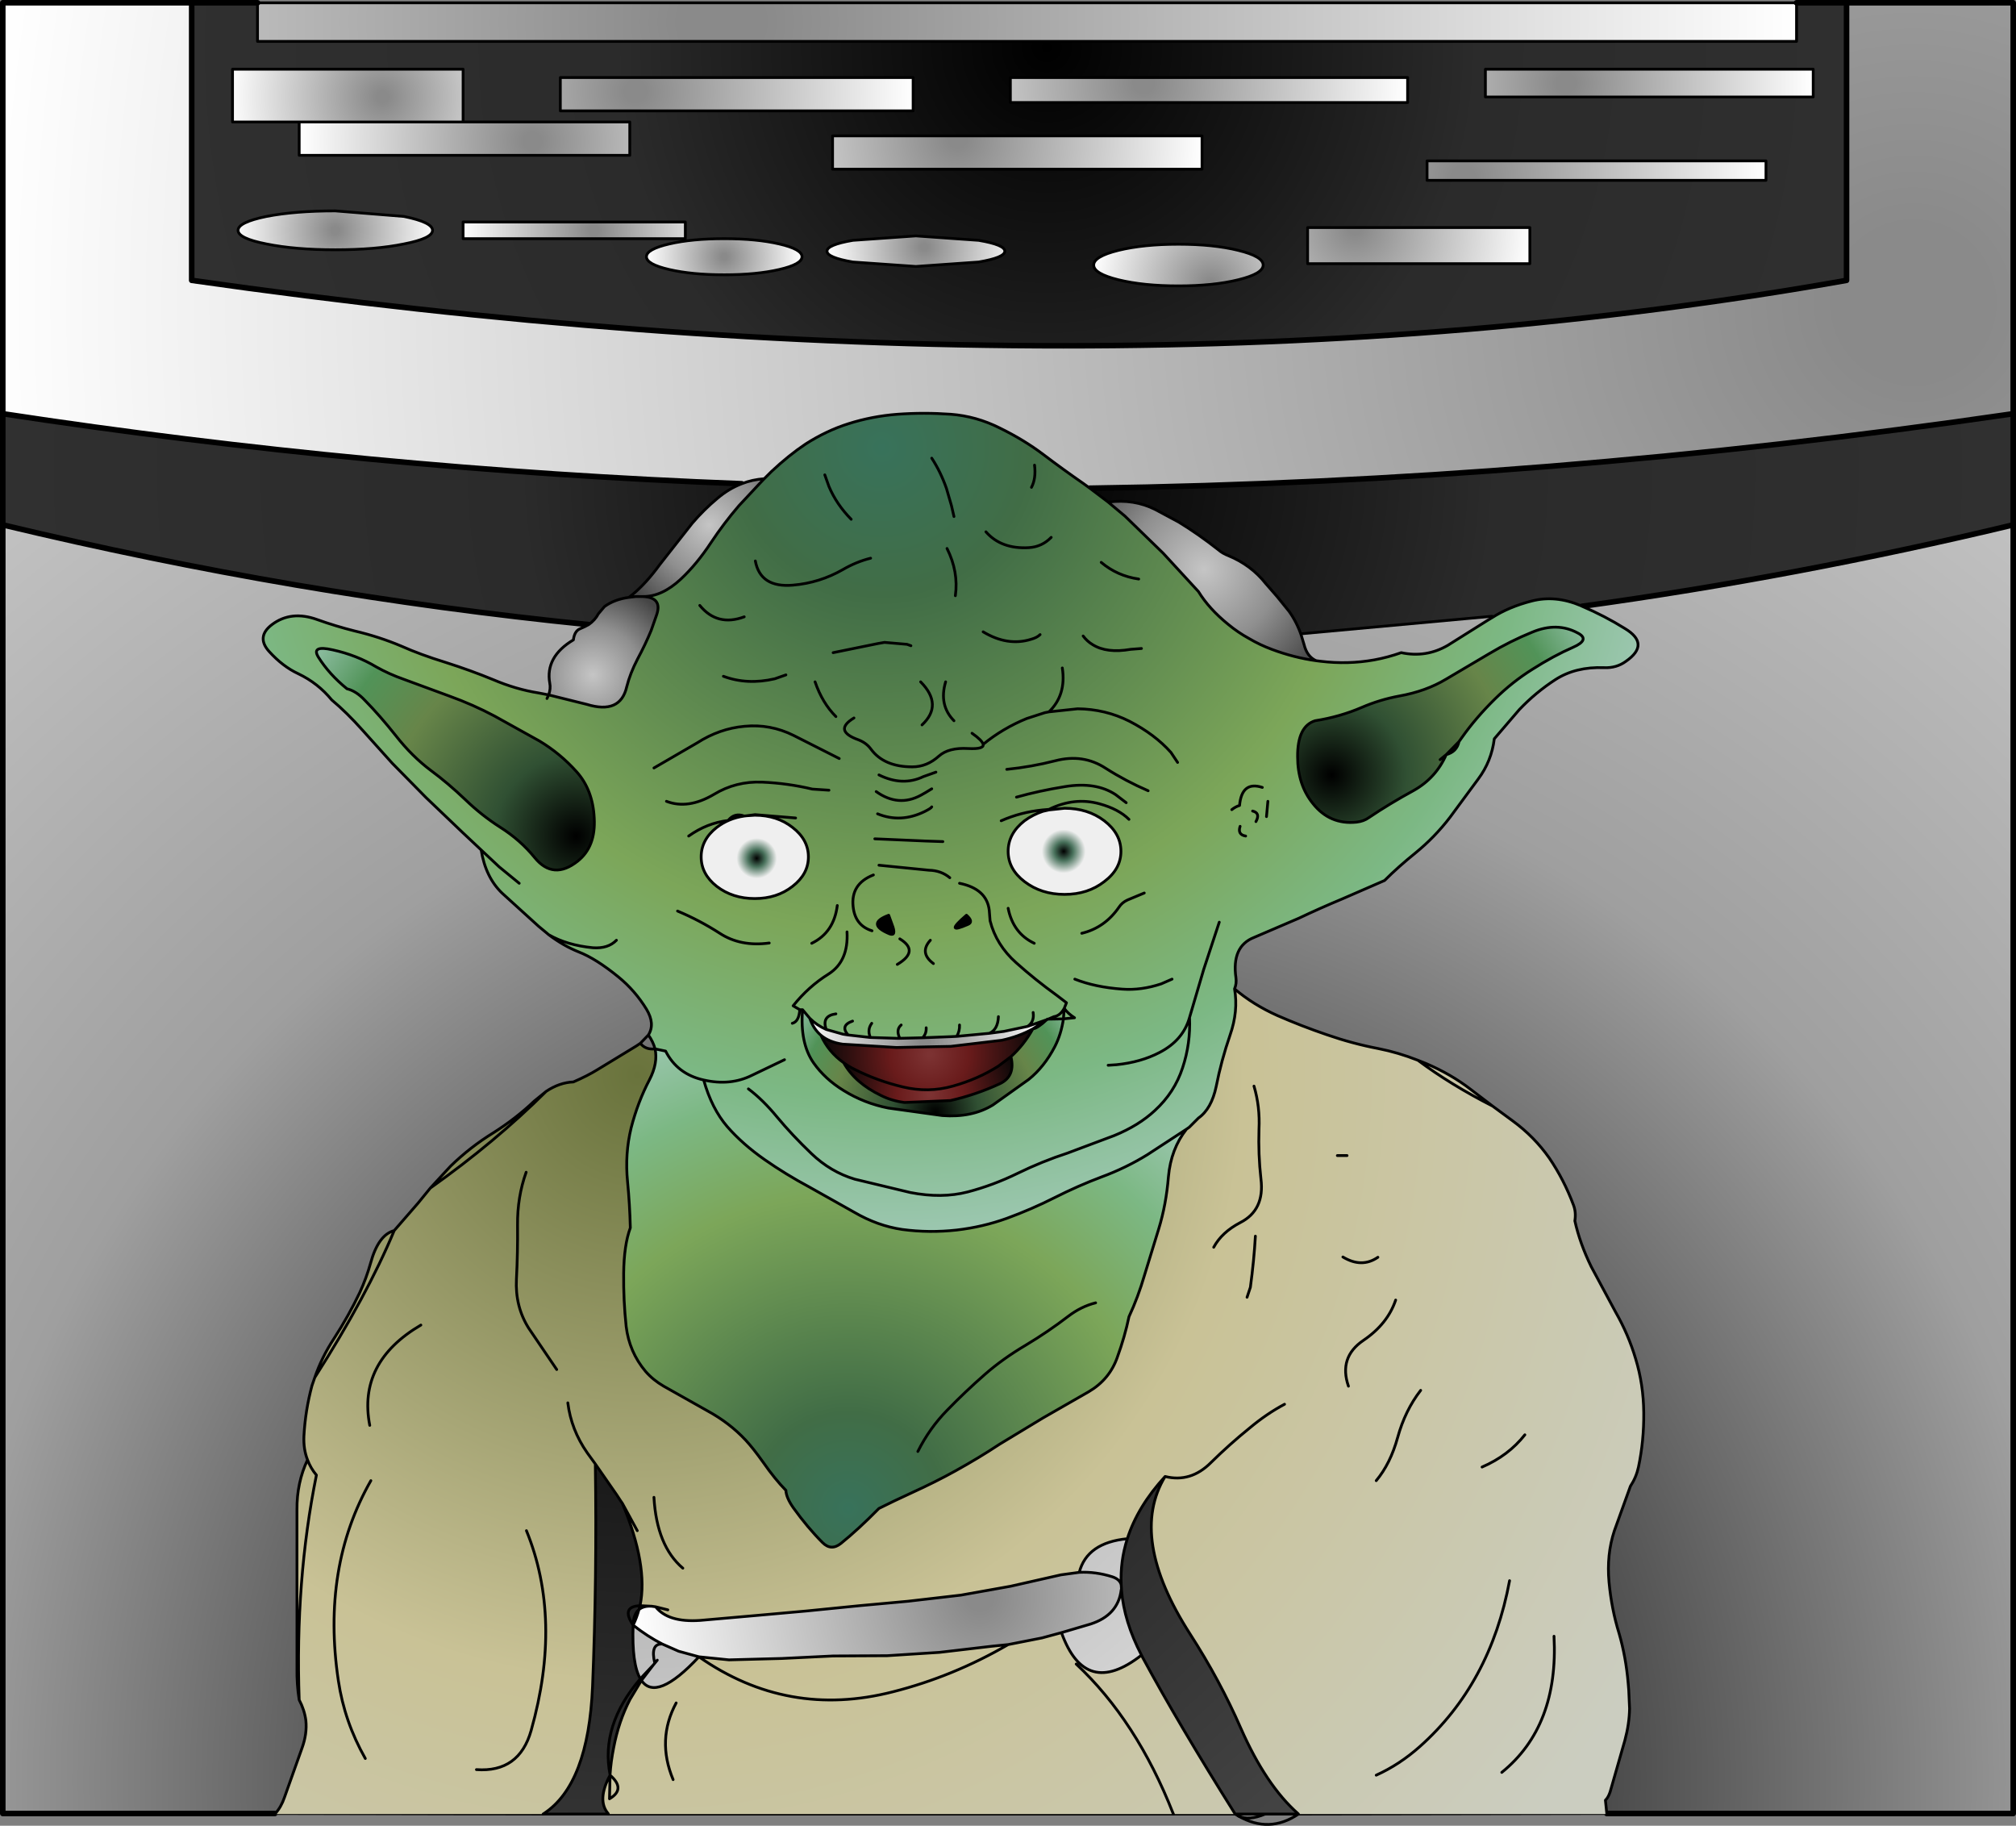
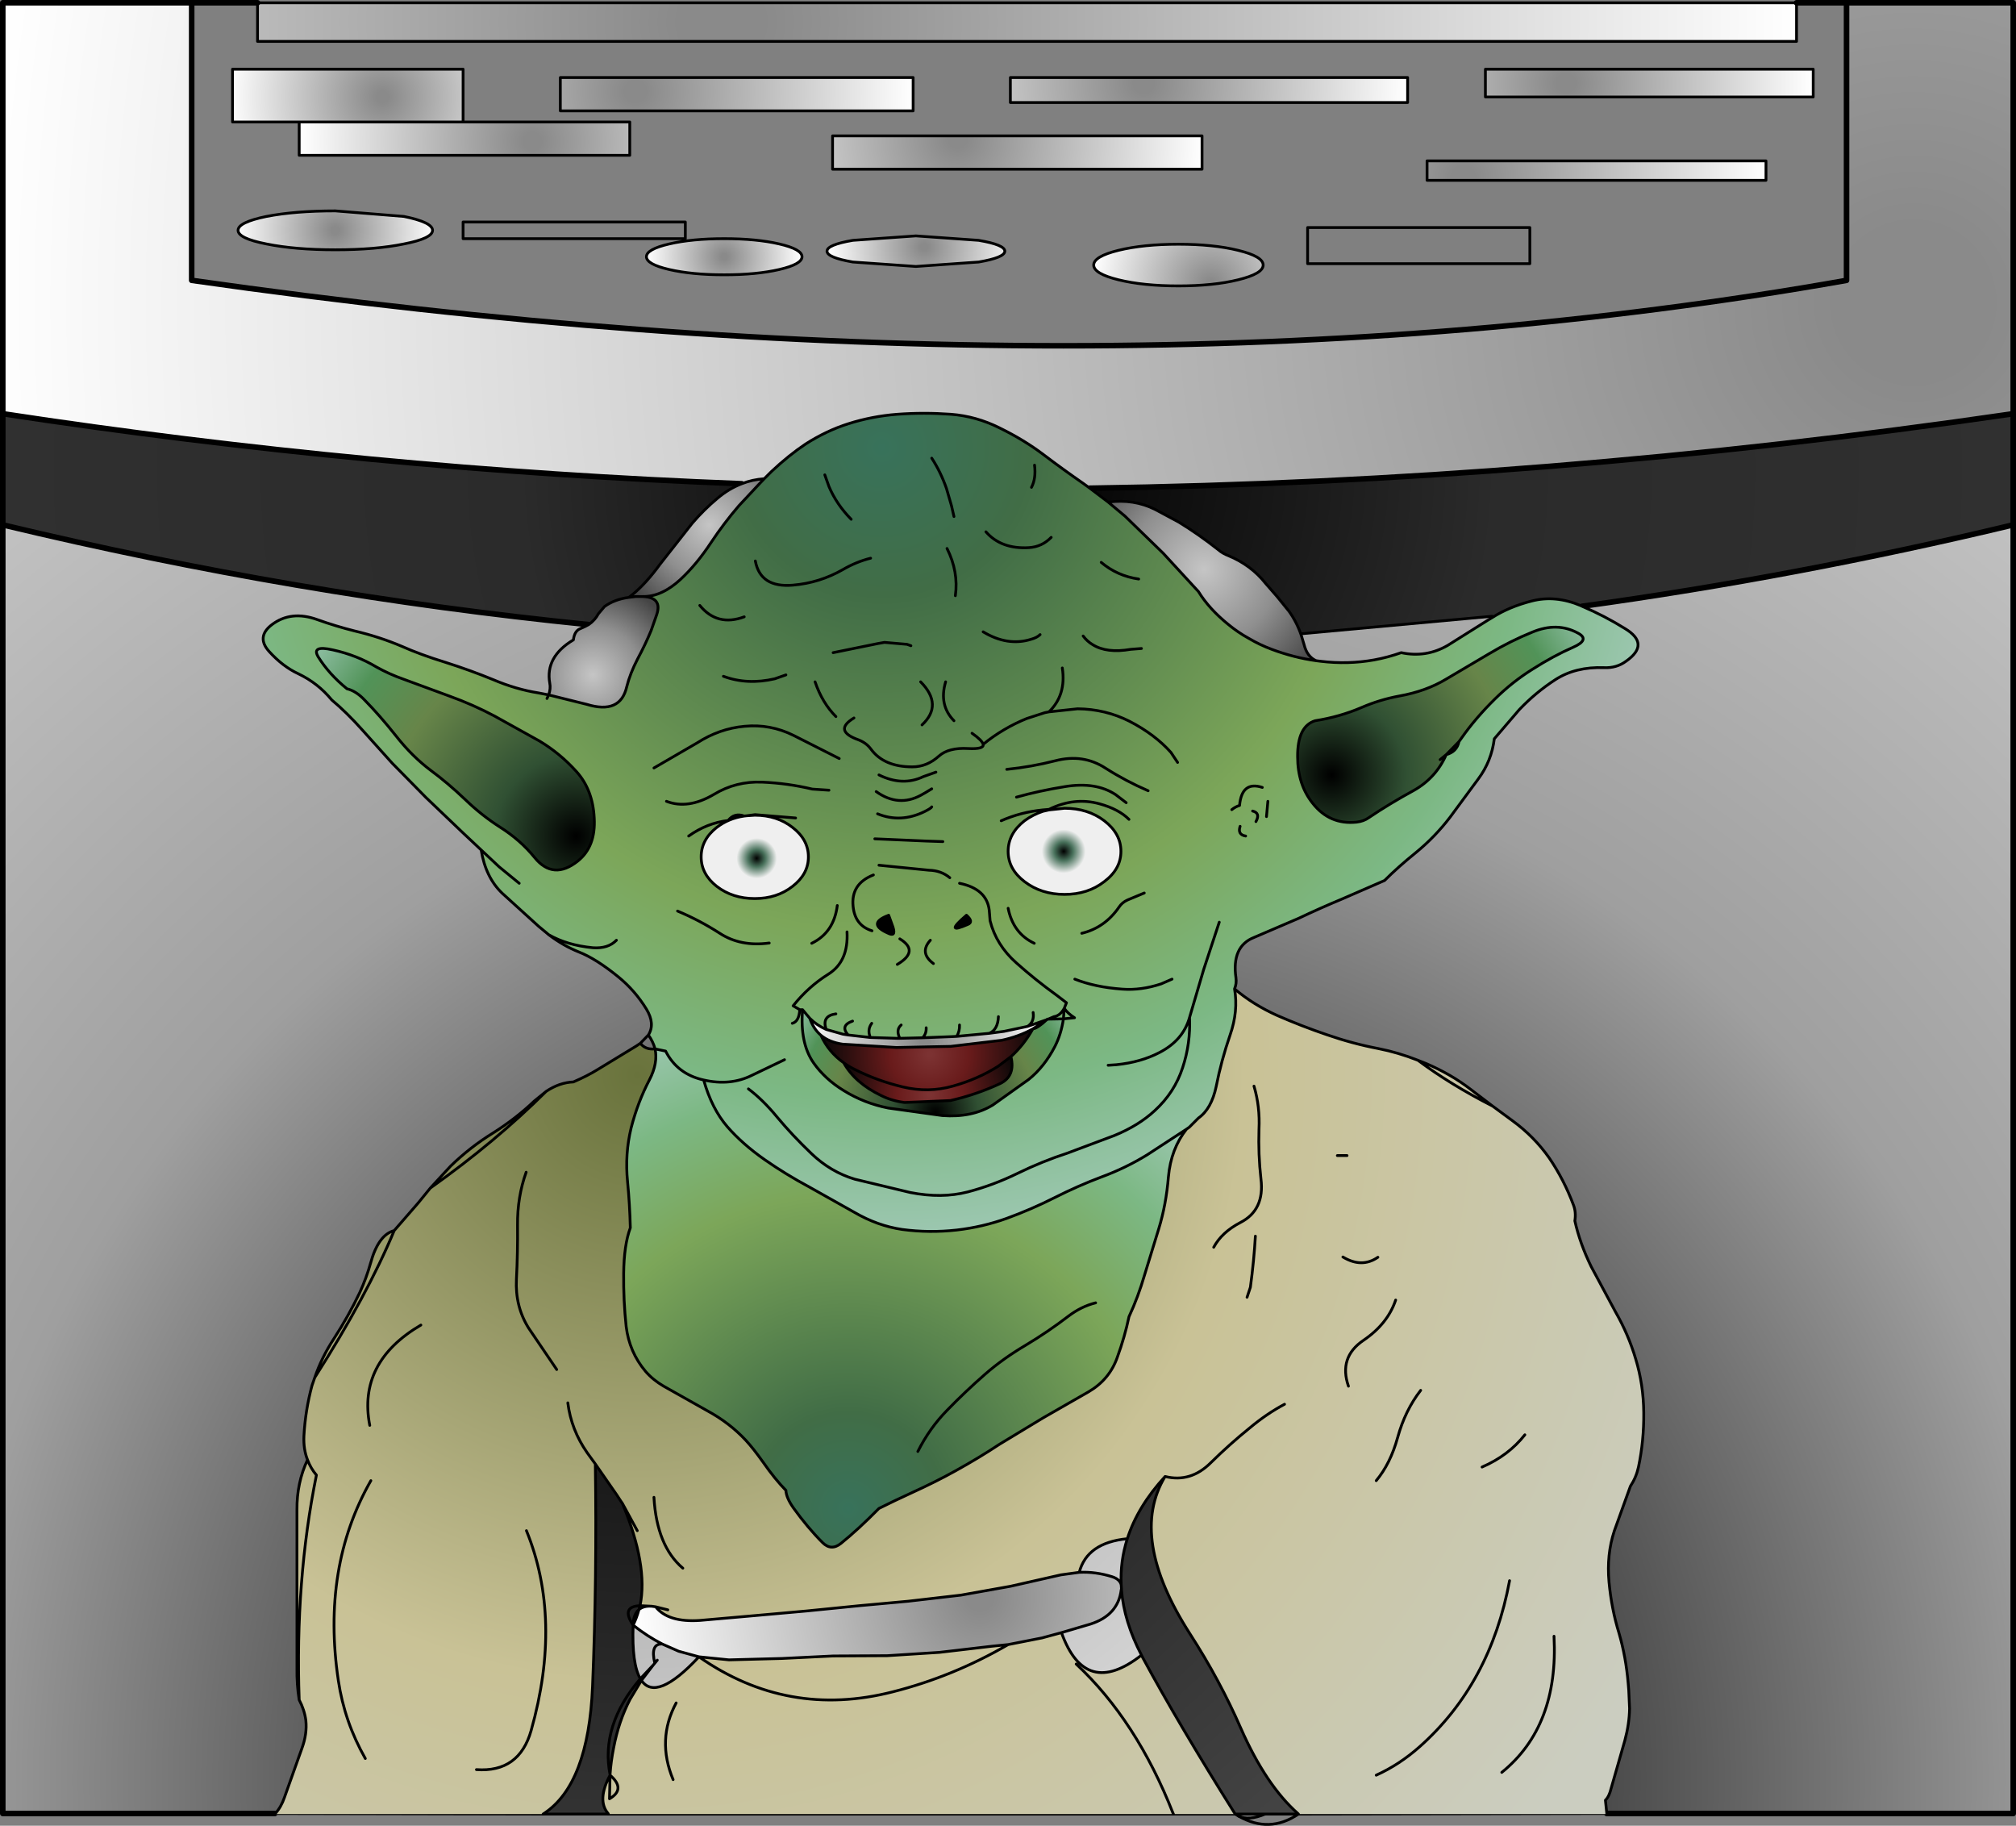
<svg xmlns="http://www.w3.org/2000/svg" height="328.55px" width="362.85px">
  <rect width="100%" height="100%" fill="#808080" stroke="none" />
  <g transform="matrix(1.0, 0.0, 0.0, 1.0, 181.45, 164.4)">
-     <path d="M141.9 -163.9 L150.9 -163.9 150.9 -113.95 Q17.95 -90.4 -146.95 -113.95 L-146.95 -163.9 -135.1 -163.9 -135.1 -156.95 141.9 -156.95 141.9 -163.9 M93.9 -116.95 L93.9 -123.45 53.9 -123.45 53.9 -116.95 93.9 -116.95 M136.4 -131.95 L136.4 -135.45 75.4 -135.45 75.4 -131.95 136.4 -131.95 M144.9 -151.95 L85.9 -151.95 85.9 -146.95 144.9 -146.95 144.9 -151.95 M34.9 -133.95 L34.9 -139.95 -31.6 -139.95 -31.6 -133.95 34.9 -133.95 M19.85 -114.05 Q24.35 -112.95 30.65 -112.95 36.95 -112.95 41.4 -114.05 45.9 -115.15 45.9 -116.7 45.9 -118.25 41.4 -119.35 36.95 -120.45 30.65 -120.45 24.35 -120.45 19.85 -119.35 15.4 -118.25 15.4 -116.7 15.4 -115.15 19.85 -114.05 M71.9 -150.45 L0.4 -150.45 0.4 -145.95 71.9 -145.95 71.9 -150.45 M-127.6 -142.45 L-127.6 -136.45 -68.1 -136.45 -68.1 -142.45 -98.1 -142.45 -98.1 -151.95 -139.6 -151.95 -139.6 -142.45 -127.6 -142.45 M-58.1 -121.45 L-58.1 -124.45 -98.1 -124.45 -98.1 -121.45 -58.1 -121.45 M-51.1 -114.95 Q-45.3 -114.95 -41.2 -115.9 -37.1 -116.85 -37.1 -118.2 -37.1 -119.55 -41.2 -120.5 -45.3 -121.45 -51.1 -121.45 -56.9 -121.45 -61.0 -120.5 -65.1 -119.55 -65.1 -118.2 -65.1 -116.85 -61.0 -115.9 -56.9 -114.95 -51.1 -114.95 M-27.95 -121.15 Q-32.6 -120.35 -32.6 -119.2 -32.6 -118.05 -27.95 -117.25 L-16.6 -116.45 -5.3 -117.25 Q-0.6 -118.05 -0.6 -119.2 -0.6 -120.35 -5.3 -121.15 L-16.6 -121.95 -27.95 -121.15 M-17.1 -150.45 L-80.6 -150.45 -80.6 -144.45 -17.1 -144.45 -17.1 -150.45 M-138.6 -122.95 Q-138.6 -121.5 -133.5 -120.5 -128.35 -119.45 -121.1 -119.45 -113.85 -119.45 -108.75 -120.5 -103.6 -121.5 -103.6 -122.95 -103.6 -124.4 -108.75 -125.45 L-121.1 -126.45 Q-128.35 -126.45 -133.5 -125.45 -138.6 -124.4 -138.6 -122.95" fill="url(#gradient0)" fill-rule="evenodd" stroke="none" />
    <path d="M141.9 -163.9 L141.9 -156.95 -135.1 -156.95 -135.1 -163.9 141.9 -163.9" fill="url(#gradient1)" fill-rule="evenodd" stroke="none" />
-     <path d="M93.9 -116.95 L53.9 -116.95 53.9 -123.45 93.9 -123.45 93.9 -116.95" fill="url(#gradient2)" fill-rule="evenodd" stroke="none" />
    <path d="M136.4 -131.95 L75.4 -131.95 75.4 -135.45 136.4 -135.45 136.4 -131.95" fill="url(#gradient3)" fill-rule="evenodd" stroke="none" />
    <path d="M144.9 -151.95 L144.9 -146.95 85.9 -146.95 85.9 -151.95 144.9 -151.95" fill="url(#gradient4)" fill-rule="evenodd" stroke="none" />
    <path d="M-146.95 -163.9 L-146.95 -113.95 Q17.95 -90.4 150.9 -113.95 L150.9 -163.9 180.9 -163.9 180.9 -89.95 Q97.0 -77.7 14.7 -76.55 L13.6 -77.35 Q9.85 -79.95 6.35 -82.6 2.85 -85.25 -1.55 -87.4 -5.75 -89.5 -10.3 -89.85 -15.15 -90.2 -19.95 -89.85 -24.5 -89.5 -28.75 -88.15 -32.7 -86.9 -36.45 -84.5 -39.45 -82.5 -42.6 -79.55 L-43.9 -78.25 Q-46.05 -78.1 -47.95 -77.35 -115.0 -79.9 -180.95 -89.95 L-180.95 -163.9 -146.95 -163.9" fill="url(#gradient5)" fill-rule="evenodd" stroke="none" />
    <path d="M19.85 -114.05 Q15.4 -115.15 15.4 -116.7 15.4 -118.25 19.85 -119.35 24.35 -120.45 30.65 -120.45 36.95 -120.45 41.4 -119.35 45.9 -118.25 45.9 -116.7 45.9 -115.15 41.4 -114.05 36.95 -112.95 30.65 -112.95 24.35 -112.95 19.85 -114.05" fill="url(#gradient6)" fill-rule="evenodd" stroke="none" />
    <path d="M34.9 -133.95 L-31.6 -133.95 -31.6 -139.95 34.9 -139.95 34.9 -133.95" fill="url(#gradient7)" fill-rule="evenodd" stroke="none" />
    <path d="M71.9 -150.45 L71.9 -145.95 0.4 -145.95 0.4 -150.45 71.9 -150.45" fill="url(#gradient8)" fill-rule="evenodd" stroke="none" />
    <path d="M180.9 -89.95 L180.9 -69.95 Q142.1 -60.65 103.3 -55.3 L103.1 -55.4 Q98.5 -57.35 94.25 -56.25 90.15 -55.2 87.1 -53.25 L52.75 -50.1 Q51.95 -52.45 50.55 -54.4 L48.4 -57.05 46.35 -59.4 Q43.75 -62.7 39.65 -64.4 38.6 -64.8 37.85 -65.45 34.3 -68.25 30.7 -70.45 L26.5 -72.7 Q22.65 -74.65 18.0 -74.05 L14.7 -76.55 Q97.0 -77.7 180.9 -89.95 M-180.95 -69.95 L-180.95 -89.95 Q-115.0 -79.9 -47.95 -77.35 -50.3 -76.45 -52.35 -74.7 -54.75 -72.7 -56.85 -70.25 L-62.7 -62.8 Q-65.1 -59.5 -67.5 -57.5 L-68.25 -56.9 Q-70.85 -56.55 -72.65 -55.25 L-73.75 -53.95 Q-74.35 -52.8 -75.5 -52.0 -128.25 -57.3 -180.95 -69.95" fill="url(#gradient9)" fill-rule="evenodd" stroke="none" />
    <path d="M180.9 -69.95 L180.9 161.95 107.75 161.95 107.5 159.55 Q108.0 159.1 108.35 158.05 L111.0 148.8 Q111.8 145.85 111.85 143.05 L111.7 139.75 111.6 138.55 Q111.2 133.8 109.95 129.5 108.6 125.15 108.15 120.3 107.7 115.35 109.1 111.1 L112.0 103.05 Q113.05 101.45 113.45 99.6 114.45 94.85 114.4 89.8 114.35 84.75 112.95 80.15 111.65 75.75 109.3 71.65 L104.95 63.55 Q102.9 59.35 102.0 55.3 102.25 53.75 101.75 52.45 100.05 47.9 97.4 44.0 94.7 40.15 90.8 37.3 L87.2 34.65 83.2 31.6 Q79.7 28.9 75.25 27.0 L73.75 26.4 Q70.2 25.0 66.65 24.3 61.95 23.4 57.35 21.8 52.8 20.25 48.45 18.35 44.1 16.4 40.75 13.55 41.15 12.6 41.0 11.55 40.2 5.9 44.25 4.3 L52.3 0.85 Q56.2 -1.0 60.05 -2.6 L67.75 -5.95 Q70.2 -8.4 73.3 -10.9 76.8 -13.75 79.55 -17.35 L84.6 -24.2 Q87.0 -27.4 87.5 -31.45 L92.0 -36.7 Q94.95 -39.8 98.5 -42.1 102.15 -44.45 107.25 -44.25 109.5 -44.15 111.2 -45.4 115.65 -48.5 111.0 -51.3 107.4 -53.55 103.3 -55.3 142.1 -60.65 180.9 -69.95 M-75.5 -52.0 Q-76.2 -51.6 -77.05 -51.25 -78.05 -50.85 -78.25 -49.25 -83.35 -46.2 -82.5 -41.45 -82.3 -40.5 -82.7 -39.35 L-84.5 -39.7 Q-88.6 -40.35 -92.7 -42.1 -96.7 -43.75 -101.25 -45.2 -105.8 -46.6 -109.15 -48.1 -113.15 -49.8 -117.6 -50.85 -121.0 -51.7 -124.35 -52.9 -129.05 -54.6 -132.5 -52.0 -135.4 -49.8 -133.0 -47.15 -130.55 -44.45 -127.75 -43.15 -124.2 -41.45 -121.75 -38.45 -119.05 -36.2 -116.2 -33.0 L-110.85 -27.05 -104.8 -20.9 -98.15 -14.55 -94.85 -11.45 Q-94.05 -6.5 -91.05 -3.65 L-84.5 2.3 -83.05 3.5 -82.7 3.8 Q-80.05 5.8 -77.3 6.9 -74.2 8.1 -70.15 11.4 -67.15 13.85 -65.1 17.2 -63.5 19.85 -64.75 21.85 L-66.2 23.35 -66.95 23.85 -73.85 28.05 Q-75.7 29.2 -78.25 30.3 -80.75 30.4 -83.15 32.0 L-85.3 33.75 Q-88.55 36.85 -92.65 39.45 -96.8 42.0 -100.35 45.45 L-104.0 49.4 -106.2 52.1 -110.5 57.05 Q-113.35 57.8 -114.75 62.9 -115.5 65.6 -116.7 68.2 -118.7 72.4 -121.35 76.5 -123.55 79.85 -124.8 83.5 L-125.3 84.95 Q-126.5 89.4 -126.75 94.05 -126.85 96.4 -126.1 98.3 -128.05 102.45 -128.0 107.3 L-128.0 117.05 -128.0 126.3 -128.0 135.8 Q-128.05 138.75 -127.6 141.5 -126.65 143.3 -126.4 145.2 -126.15 147.6 -127.1 150.2 L-130.25 159.05 Q-130.85 160.8 -131.9 161.95 L-132.0 161.95 -180.95 161.95 -180.95 -69.95 Q-128.25 -57.3 -75.5 -52.0" fill="url(#gradient10)" fill-rule="evenodd" stroke="none" />
    <path d="M-98.1 -142.45 L-68.1 -142.45 -68.1 -136.45 -127.6 -136.45 -127.6 -142.45 -98.1 -142.45" fill="url(#gradient11)" fill-rule="evenodd" stroke="none" />
    <path d="M-51.1 -114.95 Q-56.9 -114.95 -61.0 -115.9 -65.1 -116.85 -65.1 -118.2 -65.1 -119.55 -61.0 -120.5 -56.9 -121.45 -51.1 -121.45 -45.3 -121.45 -41.2 -120.5 -37.1 -119.55 -37.1 -118.2 -37.1 -116.85 -41.2 -115.9 -45.3 -114.95 -51.1 -114.95" fill="url(#gradient12)" fill-rule="evenodd" stroke="none" />
-     <path d="M-58.1 -121.45 L-98.1 -121.45 -98.1 -124.45 -58.1 -124.45 -58.1 -121.45" fill="url(#gradient13)" fill-rule="evenodd" stroke="none" />
    <path d="M-27.95 -121.15 L-16.6 -121.95 -5.3 -121.15 Q-0.6 -120.35 -0.6 -119.2 -0.6 -118.05 -5.3 -117.25 L-16.6 -116.45 -27.95 -117.25 Q-32.6 -118.05 -32.6 -119.2 -32.6 -120.35 -27.95 -121.15" fill="url(#gradient14)" fill-rule="evenodd" stroke="none" />
    <path d="M-17.1 -150.45 L-17.1 -144.45 -80.6 -144.45 -80.6 -150.45 -17.1 -150.45" fill="url(#gradient15)" fill-rule="evenodd" stroke="none" />
    <path d="M-127.6 -142.45 L-139.6 -142.45 -139.6 -151.95 -98.1 -151.95 -98.1 -142.45 -127.6 -142.45" fill="url(#gradient16)" fill-rule="evenodd" stroke="none" />
    <path d="M-138.6 -122.95 Q-138.6 -124.4 -133.5 -125.45 -128.35 -126.45 -121.1 -126.45 L-108.75 -125.45 Q-103.6 -124.4 -103.6 -122.95 -103.6 -121.5 -108.75 -120.5 -113.85 -119.45 -121.1 -119.45 -128.35 -119.45 -133.5 -120.5 -138.6 -121.5 -138.6 -122.95" fill="url(#gradient17)" fill-rule="evenodd" stroke="none" />
    <path d="M150.9 -163.9 L141.9 -163.9 M-135.1 -163.9 L-146.95 -163.9 -146.95 -113.95 Q17.95 -90.4 150.9 -113.95 L150.9 -163.9 180.9 -163.9 180.9 -89.95 180.9 -69.95 180.9 161.95 107.75 161.95 M52.75 -50.1 L87.1 -53.25 M103.3 -55.3 Q142.1 -60.65 180.9 -69.95 M14.7 -76.55 Q97.0 -77.7 180.9 -89.95 M-180.95 -69.95 L-180.95 -89.95 -180.95 -163.9 -146.95 -163.9 M-75.5 -52.0 Q-128.25 -57.3 -180.95 -69.95 L-180.95 161.95 -132.0 161.95 M-47.95 -77.35 Q-115.0 -79.9 -180.95 -89.95" fill="none" stroke="#000000" stroke-linecap="round" stroke-linejoin="round" stroke-width="1.0" />
    <path d="M141.9 -163.9 L141.9 -156.95 -135.1 -156.95 -135.1 -163.9 141.9 -163.9 M107.75 161.95 L52.25 162.05 M93.9 -116.95 L53.9 -116.95 53.9 -123.45 93.9 -123.45 93.9 -116.95 M136.4 -131.95 L75.4 -131.95 75.4 -135.45 136.4 -135.45 136.4 -131.95 M144.9 -151.95 L144.9 -146.95 85.9 -146.95 85.9 -151.95 144.9 -151.95 M34.9 -133.95 L-31.6 -133.95 -31.6 -139.95 34.9 -139.95 34.9 -133.95 M19.85 -114.05 Q15.4 -115.15 15.4 -116.7 15.4 -118.25 19.85 -119.35 24.35 -120.45 30.65 -120.45 36.95 -120.45 41.4 -119.35 45.9 -118.25 45.9 -116.7 45.9 -115.15 41.4 -114.05 36.95 -112.95 30.65 -112.95 24.35 -112.95 19.85 -114.05 M71.9 -150.45 L71.9 -145.95 0.4 -145.95 0.4 -150.45 71.9 -150.45 M41.45 162.4 Q43.3 163.3 46.25 162.05 M-98.1 -142.45 L-68.1 -142.45 -68.1 -136.45 -127.6 -136.45 -127.6 -142.45 -139.6 -142.45 -139.6 -151.95 -98.1 -151.95 -98.1 -142.45 -127.6 -142.45 M-58.1 -121.45 L-98.1 -121.45 -98.1 -124.45 -58.1 -124.45 -58.1 -121.45 M-51.1 -114.95 Q-56.9 -114.95 -61.0 -115.9 -65.1 -116.85 -65.1 -118.2 -65.1 -119.55 -61.0 -120.5 -56.9 -121.45 -51.1 -121.45 -45.3 -121.45 -41.2 -120.5 -37.1 -119.55 -37.1 -118.2 -37.1 -116.85 -41.2 -115.9 -45.3 -114.95 -51.1 -114.95 M-27.95 -121.15 L-16.6 -121.95 -5.3 -121.15 Q-0.6 -120.35 -0.6 -119.2 -0.6 -118.05 -5.3 -117.25 L-16.6 -116.45 -27.95 -117.25 Q-32.6 -118.05 -32.6 -119.2 -32.6 -120.35 -27.95 -121.15 M-17.1 -150.45 L-17.1 -144.45 -80.6 -144.45 -80.6 -150.45 -17.1 -150.45 M-138.6 -122.95 Q-138.6 -124.4 -133.5 -125.45 -128.35 -126.45 -121.1 -126.45 L-108.75 -125.45 Q-103.6 -124.4 -103.6 -122.95 -103.6 -121.5 -108.75 -120.5 -113.85 -119.45 -121.1 -119.45 -128.35 -119.45 -133.5 -120.5 -138.6 -121.5 -138.6 -122.95 M-132.0 161.95 L-131.9 161.95 -83.7 162.05 M40.85 162.05 L-71.95 162.05" fill="none" stroke="#000000" stroke-linecap="round" stroke-linejoin="round" stroke-width="0.5" />
    <path d="M18.0 -74.05 Q22.65 -74.65 26.5 -72.7 L30.7 -70.45 Q34.3 -68.25 37.85 -65.45 38.6 -64.8 39.65 -64.4 43.75 -62.7 46.35 -59.4 L48.4 -57.05 50.55 -54.4 Q51.95 -52.45 52.75 -50.1 L53.25 -48.45 Q53.8 -46.2 55.45 -45.5 51.45 -46.05 47.45 -47.55 45.3 -48.35 43.35 -49.5 41.35 -50.6 39.6 -52.05 36.15 -54.85 34.25 -57.95 L27.9 -64.85 21.05 -71.5 18.0 -74.05" fill="url(#gradient18)" fill-rule="evenodd" stroke="none" />
    <path d="M87.1 -53.25 Q90.15 -55.2 94.25 -56.25 98.5 -57.35 103.1 -55.4 L103.3 -55.3 Q107.4 -53.55 111.0 -51.3 115.65 -48.5 111.2 -45.4 109.5 -44.15 107.25 -44.25 102.15 -44.45 98.5 -42.1 94.95 -39.8 92.0 -36.7 L87.5 -31.45 Q87.0 -27.4 84.6 -24.2 L79.55 -17.35 Q76.8 -13.75 73.3 -10.9 70.2 -8.4 67.75 -5.95 L60.05 -2.6 Q56.2 -1.0 52.3 0.85 L44.25 4.3 Q40.2 5.9 41.0 11.55 41.15 12.6 40.75 13.55 41.45 17.55 39.95 21.85 38.35 26.5 37.45 31.1 36.6 35.15 34.25 36.8 L32.6 38.45 32.1 38.8 25.05 43.4 Q21.15 45.8 16.8 47.4 12.55 49.0 8.3 51.15 4.25 53.2 -0.25 54.85 -4.55 56.4 -9.25 56.95 -14.2 57.5 -19.05 56.85 -23.5 56.2 -27.7 53.75 L-35.8 49.2 Q-40.0 46.95 -43.8 44.3 -47.8 41.5 -50.55 38.35 -53.35 35.1 -54.8 29.95 -59.55 28.9 -61.65 24.75 L-63.55 24.35 Q-63.9 23.05 -64.75 21.85 -63.5 19.85 -65.1 17.2 -67.15 13.85 -70.15 11.4 -74.2 8.1 -77.3 6.9 -80.05 5.8 -82.7 3.8 L-83.05 3.5 -84.5 2.3 -91.05 -3.65 Q-94.05 -6.5 -94.85 -11.45 L-98.15 -14.55 -104.8 -20.9 -110.85 -27.05 -116.2 -33.0 Q-119.05 -36.2 -121.75 -38.45 -124.2 -41.45 -127.75 -43.15 -130.55 -44.45 -133.0 -47.15 -135.4 -49.8 -132.5 -52.0 -129.05 -54.6 -124.35 -52.9 -121.0 -51.7 -117.6 -50.85 -113.15 -49.8 -109.15 -48.1 -105.8 -46.6 -101.25 -45.2 -96.7 -43.75 -92.7 -42.1 -88.6 -40.35 -84.5 -39.7 L-82.7 -39.35 -83.0 -38.7 -82.7 -39.35 -75.85 -37.65 Q-69.8 -35.8 -68.65 -40.8 -68.05 -43.2 -66.7 -45.8 -65.3 -48.4 -64.25 -50.95 L-63.25 -53.8 Q-62.2 -56.9 -65.75 -57.05 -62.35 -57.0 -58.95 -60.15 -56.05 -62.85 -53.45 -66.8 -51.2 -70.2 -48.45 -73.4 L-44.9 -77.2 -43.9 -78.25 -42.6 -79.55 Q-39.45 -82.5 -36.45 -84.5 -32.7 -86.9 -28.75 -88.15 -24.5 -89.5 -19.95 -89.85 -15.15 -90.2 -10.3 -89.85 -5.75 -89.5 -1.55 -87.4 2.85 -85.25 6.35 -82.6 9.85 -79.95 13.6 -77.35 L14.7 -76.55 18.0 -74.05 21.05 -71.5 27.9 -64.85 34.25 -57.95 Q36.15 -54.85 39.6 -52.05 41.35 -50.6 43.35 -49.5 45.3 -48.35 47.45 -47.55 51.45 -46.05 55.45 -45.5 L56.25 -45.4 Q61.15 -44.8 65.9 -45.65 68.35 -46.1 70.75 -46.95 75.2 -46.0 79.1 -48.25 L86.35 -52.8 87.1 -53.25 M21.25 -19.95 L19.35 -21.4 Q15.8 -23.75 10.25 -22.85 5.6 -22.1 1.5 -20.95 5.6 -22.1 10.25 -22.85 15.8 -23.75 19.35 -21.4 L21.25 -19.95 M7.35 -36.3 L6.6 -36.15 3.35 -35.1 Q-0.95 -33.35 -4.5 -30.45 -4.65 -31.15 -6.5 -32.45 -4.65 -31.15 -4.5 -30.45 -0.95 -33.35 3.35 -35.1 L6.6 -36.15 7.35 -36.3 Q10.5 -39.35 9.75 -44.2 10.5 -39.35 7.35 -36.3 L12.5 -36.85 Q17.5 -36.8 21.85 -34.6 26.4 -32.25 29.3 -29.0 L30.5 -27.2 29.3 -29.0 Q26.4 -32.25 21.85 -34.6 17.5 -36.8 12.5 -36.85 L7.35 -36.3 M25.2 -22.1 Q21.15 -23.85 17.55 -26.15 13.5 -28.8 8.5 -27.5 4.2 -26.4 -0.25 -25.95 4.2 -26.4 8.5 -27.5 13.5 -28.8 17.55 -26.15 21.15 -23.85 25.2 -22.1 M24.0 -47.7 L22.05 -47.55 Q17.75 -46.8 15.2 -48.4 14.2 -49.0 13.5 -49.95 14.2 -49.0 15.2 -48.4 17.75 -46.8 22.05 -47.55 L24.0 -47.7 M23.5 -60.2 Q19.65 -60.75 16.75 -63.2 19.65 -60.75 23.5 -60.2 M7.75 -67.7 Q6.1 -66.0 3.75 -65.85 -1.25 -65.55 -4.0 -68.7 -1.25 -65.55 3.75 -65.85 6.1 -66.0 7.75 -67.7 M4.2 -76.7 Q5.05 -78.3 4.75 -80.7 5.05 -78.3 4.2 -76.7 M6.25 -18.4 Q4.45 -17.8 2.95 -16.7 0.0 -14.4 0.0 -11.2 0.0 -8.0 2.95 -5.75 5.95 -3.45 10.15 -3.45 14.35 -3.45 17.3 -5.75 20.3 -8.0 20.3 -11.2 20.3 -14.4 17.3 -16.7 14.35 -18.95 10.15 -18.95 L7.35 -18.65 7.35 -18.75 6.2 -18.65 6.25 -18.4 M-1.25 -16.7 Q2.25 -18.25 6.2 -18.65 2.25 -18.25 -1.25 -16.7 M24.5 -3.7 L21.5 -2.45 Q20.5 -2.0 19.95 -1.15 17.4 2.55 13.25 3.55 17.4 2.55 19.95 -1.15 20.5 -2.0 21.5 -2.45 L24.5 -3.7 M21.75 -16.95 Q19.9 -18.8 16.45 -19.75 11.9 -21.0 7.35 -18.75 11.9 -21.0 16.45 -19.75 19.9 -18.8 21.75 -16.95 M81.15 -30.95 L81.65 -31.65 Q84.15 -35.2 87.6 -38.6 90.75 -41.7 94.35 -43.95 98.2 -46.4 101.65 -47.9 104.85 -49.3 102.5 -50.5 98.8 -52.5 94.35 -50.65 90.4 -49.05 86.55 -46.75 L78.85 -42.2 Q75.2 -40.0 70.4 -39.15 66.9 -38.5 63.65 -37.1 59.7 -35.4 55.25 -34.7 52.05 -33.7 52.1 -28.2 52.1 -23.2 54.85 -19.8 57.9 -15.95 62.7 -16.45 64.0 -16.6 64.9 -17.25 68.6 -19.75 73.0 -22.15 77.0 -24.4 78.85 -28.6 80.75 -29.1 81.15 -30.95 M5.75 -50.2 Q5.2 -49.65 4.1 -49.35 -0.1 -48.05 -4.5 -50.7 -0.1 -48.05 4.1 -49.35 5.2 -49.65 5.75 -50.2 M44.6 -16.55 Q45.45 -18.1 44.0 -18.45 45.45 -18.1 44.6 -16.55 M40.25 -18.7 Q40.95 -19.25 41.65 -19.45 42.05 -23.9 45.75 -22.7 42.05 -23.9 41.65 -19.45 40.95 -19.25 40.25 -18.7 M42.75 -13.95 Q41.25 -14.2 41.75 -15.7 41.25 -14.2 42.75 -13.95 M46.75 -20.2 L46.5 -17.45 46.75 -20.2 M9.95 18.95 L11.95 18.75 Q10.7 17.95 10.1 17.05 L10.5 16.05 8.8 14.75 Q4.85 11.9 1.45 8.85 -2.15 5.65 -3.25 1.3 L-3.4 -0.6 Q-3.85 -4.45 -8.75 -5.45 -3.85 -4.45 -3.4 -0.6 L-3.25 1.3 Q-2.15 5.65 1.45 8.85 4.85 11.9 8.8 14.75 L10.5 16.05 10.1 17.05 Q10.7 17.95 11.95 18.75 L9.95 18.95 7.2 19.0 6.95 19.1 7.05 19.0 7.2 19.0 8.25 18.55 Q9.35 18.4 10.1 17.05 9.35 18.4 8.25 18.55 L7.2 19.0 7.05 19.0 6.95 19.1 3.5 20.3 -0.75 21.2 -3.4 21.55 -9.25 22.1 -10.25 22.15 -15.4 22.35 -19.5 22.45 -20.0 22.45 -24.8 22.3 -28.8 21.85 -29.75 21.7 -32.75 20.85 Q-34.45 20.1 -35.7 18.85 L-37.0 17.3 Q-37.5 23.35 -35.0 26.9 -32.95 29.8 -29.6 31.85 -25.9 34.15 -21.55 35.0 L-11.85 36.35 Q-6.5 36.75 -2.75 34.45 L3.7 29.85 Q6.5 27.6 8.4 23.95 9.55 21.7 9.95 18.95 L10.1 17.05 9.95 18.95 M-46.75 31.55 Q-44.15 33.5 -41.6 36.6 -38.85 39.9 -35.4 43.2 -31.95 46.5 -27.6 47.8 L-17.6 50.2 Q-11.95 51.3 -7.3 50.1 -2.7 48.9 1.7 46.75 6.1 44.6 10.7 43.1 L19.1 39.95 Q23.5 38.15 26.4 35.45 29.95 32.2 31.4 27.75 32.85 23.4 32.65 18.7 L35.2 10.05 38.0 1.55 35.2 10.05 32.65 18.7 Q32.85 23.4 31.4 27.75 29.95 32.2 26.4 35.45 23.5 38.15 19.1 39.95 L10.7 43.1 Q6.1 44.6 1.7 46.75 -2.7 48.9 -7.3 50.1 -11.95 51.3 -17.6 50.2 L-27.6 47.8 Q-31.95 46.5 -35.4 43.2 -38.85 39.9 -41.6 36.6 -44.15 33.5 -46.75 31.55 M29.5 11.8 L27.55 12.65 Q23.95 13.85 20.55 13.6 15.65 13.25 12.0 11.8 15.65 13.25 20.55 13.6 23.95 13.85 27.55 12.65 L29.5 11.8 M-38.85 19.75 Q-37.65 19.45 -37.5 17.3 L-37.0 17.3 -37.5 17.3 Q-37.65 19.45 -38.85 19.75 M4.5 17.8 Q4.75 19.5 3.5 20.3 4.75 19.5 4.5 17.8 M4.45 20.75 L6.95 19.1 Q5.3 20.65 4.45 20.75 M18.0 27.3 L19.5 27.2 Q23.9 26.75 27.25 25.0 31.5 22.8 32.65 18.7 31.5 22.8 27.25 25.0 23.9 26.75 19.5 27.2 L18.0 27.3 M4.7 5.35 Q0.9 3.55 0.0 -0.95 0.9 3.55 4.7 5.35 M-121.55 -47.45 Q-125.5 -48.35 -124.15 -46.15 -122.2 -43.05 -119.0 -40.45 -117.35 -40.05 -115.8 -38.4 -113.05 -35.6 -110.2 -32.0 -107.3 -28.3 -103.9 -25.75 -100.85 -23.5 -97.7 -20.5 -94.8 -17.7 -91.45 -15.55 -87.8 -13.25 -85.2 -10.05 -81.85 -5.95 -77.45 -9.45 -74.2 -12.05 -74.5 -17.2 -74.75 -22.25 -77.65 -25.5 -80.6 -28.8 -84.35 -31.05 L-92.45 -35.55 Q-96.3 -37.6 -100.6 -39.15 L-108.75 -42.15 Q-111.45 -43.1 -113.75 -44.4 -117.25 -46.5 -121.55 -47.45 M-9.5 -57.2 Q-8.9 -61.5 -11.0 -65.7 -8.9 -61.5 -9.5 -57.2 M-24.75 -63.95 Q-27.35 -63.3 -29.75 -61.9 -33.95 -59.5 -38.75 -59.1 -44.6 -58.6 -45.5 -63.45 -44.6 -58.6 -38.75 -59.1 -33.95 -59.5 -29.75 -61.9 -27.35 -63.3 -24.75 -63.95 M-28.25 -70.95 Q-30.9 -73.65 -32.25 -76.85 L-33.0 -78.95 -32.25 -76.85 Q-30.9 -73.65 -28.25 -70.95 M-9.75 -71.45 L-10.2 -73.4 -11.1 -76.5 Q-12.15 -79.5 -13.75 -81.95 -12.15 -79.5 -11.1 -76.5 L-10.2 -73.4 -9.75 -71.45 M-88.0 -5.45 L-91.6 -8.4 -94.85 -11.45 -91.6 -8.4 -88.0 -5.45 M-47.5 -17.55 Q-49.25 -18.2 -50.4 -16.75 -54.2 -16.3 -57.5 -13.95 -54.2 -16.3 -50.4 -16.75 -49.25 -18.2 -47.5 -17.55 -50.3 -17.15 -52.45 -15.5 -55.25 -13.3 -55.25 -10.2 -55.25 -7.1 -52.45 -4.9 -49.6 -2.7 -45.6 -2.7 -41.6 -2.7 -38.8 -4.9 -35.95 -7.1 -35.95 -10.2 -35.95 -13.3 -38.8 -15.5 -41.6 -17.7 -45.6 -17.7 L-45.55 -17.8 -47.05 -17.6 -47.5 -17.55 M-30.4 -27.9 L-38.6 -32.05 Q-42.8 -34.15 -47.45 -33.7 -51.95 -33.3 -56.0 -30.7 L-63.75 -26.2 -56.0 -30.7 Q-51.95 -33.3 -47.45 -33.7 -42.8 -34.15 -38.6 -32.05 L-30.4 -27.9 M-40.0 -42.95 L-42.0 -42.25 Q-46.95 -41.1 -51.25 -42.7 -46.95 -41.1 -42.0 -42.25 L-40.0 -42.95 M-47.5 -53.4 Q-52.35 -51.6 -55.5 -55.45 -52.35 -51.6 -47.5 -53.4 M-38.25 -17.2 L-45.55 -17.8 -38.25 -17.2 M-13.0 -25.45 L-15.25 -24.65 Q-19.0 -22.85 -23.25 -24.95 -19.0 -22.85 -15.25 -24.65 L-13.0 -25.45 M-11.75 -12.95 L-14.75 -13.05 -24.0 -13.45 -14.75 -13.05 -11.75 -12.95 M-13.75 -19.2 Q-13.85 -18.95 -15.05 -18.35 -19.35 -16.25 -23.5 -17.95 -19.35 -16.25 -15.05 -18.35 -13.85 -18.95 -13.75 -19.2 M-13.75 -22.45 Q-14.95 -21.7 -15.7 -21.3 -19.75 -19.1 -23.75 -21.95 -19.75 -19.1 -15.7 -21.3 -14.95 -21.7 -13.75 -22.45 M-10.5 -6.45 Q-12.05 -7.75 -14.25 -7.8 L-23.25 -8.7 -14.25 -7.8 Q-12.05 -7.75 -10.5 -6.45 M-24.5 3.1 Q-27.55 2.15 -27.9 -1.25 -28.35 -5.35 -24.25 -6.95 -28.35 -5.35 -27.9 -1.25 -27.55 2.15 -24.5 3.1 M-31.0 -35.45 Q-33.45 -37.9 -34.75 -41.7 -33.45 -37.9 -31.0 -35.45 M-17.5 -48.2 L-18.2 -48.45 -22.25 -48.8 -23.4 -48.6 -31.5 -46.95 -23.4 -48.6 -22.25 -48.8 -18.2 -48.45 -17.5 -48.2 M-4.5 -30.45 Q-4.3 -29.55 -7.2 -29.7 -10.7 -29.9 -12.45 -28.35 -14.6 -26.4 -17.25 -26.4 -22.35 -26.4 -24.7 -29.6 -25.5 -30.7 -26.9 -31.25 -31.55 -32.9 -27.75 -35.2 -31.55 -32.9 -26.9 -31.25 -25.5 -30.7 -24.7 -29.6 -22.35 -26.4 -17.25 -26.4 -14.6 -26.4 -12.45 -28.35 -10.7 -29.9 -7.2 -29.7 -4.3 -29.55 -4.5 -30.45 M-9.75 -34.7 Q-12.5 -37.5 -11.25 -41.7 -12.5 -37.5 -9.75 -34.7 M-15.5 -33.95 Q-11.65 -37.55 -15.75 -41.7 -11.65 -37.55 -15.5 -33.95 M-32.25 -22.2 L-35.25 -22.4 Q-39.65 -23.45 -44.25 -23.65 -49.0 -23.85 -52.95 -21.45 -57.6 -18.7 -61.5 -20.2 -57.6 -18.7 -52.95 -21.45 -49.0 -23.85 -44.25 -23.65 -39.65 -23.45 -35.25 -22.4 L-32.25 -22.2 M-7.25 1.95 Q-6.15 1.5 -7.5 0.3 -11.7 3.9 -7.25 1.95 M-8.75 20.05 Q-8.7 21.15 -9.25 22.1 -8.7 21.15 -8.75 20.05 M-1.75 18.55 Q-1.85 20.9 -3.4 21.55 -1.85 20.9 -1.75 18.55 M-14.75 20.55 Q-14.7 21.65 -15.4 22.35 -14.7 21.65 -14.75 20.55 M-19.25 20.05 Q-20.25 20.9 -19.5 22.45 -20.25 20.9 -19.25 20.05 M-19.95 9.15 Q-15.9 6.75 -19.5 4.55 -15.9 6.75 -19.95 9.15 M-13.45 9.0 Q-16.05 7.05 -14.0 4.8 -16.05 7.05 -13.45 9.0 M-20.9 1.95 L-21.5 0.3 Q-25.65 1.85 -21.35 3.65 -20.05 4.15 -20.9 1.95 M-29.0 3.3 Q-28.7 8.6 -32.35 10.9 -35.95 13.15 -38.7 16.6 L-37.5 17.3 -38.7 16.6 Q-35.95 13.15 -32.35 10.9 -28.7 8.6 -29.0 3.3 M-31.0 18.05 Q-33.6 18.4 -32.75 20.85 -33.6 18.4 -31.0 18.05 M-28.0 19.35 Q-30.3 20.15 -28.8 21.85 -30.3 20.15 -28.0 19.35 M-24.55 19.75 Q-25.4 20.9 -24.8 22.3 -25.4 20.9 -24.55 19.75 M-59.5 -0.45 Q-55.55 1.2 -51.9 3.55 -48.15 6.0 -43.0 5.3 -48.15 6.0 -51.9 3.55 -55.55 1.2 -59.5 -0.45 M-40.25 26.3 L-46.1 29.1 Q-50.0 31.05 -54.8 29.95 -50.0 31.05 -46.1 29.1 L-40.25 26.3 M-70.5 4.8 Q-72.0 6.35 -74.75 6.15 -79.4 5.7 -82.7 3.8 -79.4 5.7 -74.75 6.15 -72.0 6.35 -70.5 4.8 M-35.35 5.35 Q-31.35 3.4 -30.75 -1.45 -31.35 3.4 -35.35 5.35" fill="url(#gradient19)" fill-rule="evenodd" stroke="none" />
    <path d="M7.35 -18.65 L10.15 -18.95 Q14.35 -18.95 17.3 -16.7 20.3 -14.4 20.3 -11.2 20.3 -8.0 17.3 -5.75 14.35 -3.45 10.15 -3.45 5.95 -3.45 2.95 -5.75 0.0 -8.0 0.0 -11.2 0.0 -14.4 2.95 -16.7 4.45 -17.8 6.25 -18.4 L7.35 -18.65" fill="url(#gradient20)" fill-rule="evenodd" stroke="none" />
    <path d="M52.75 -50.1 L87.1 -53.25 86.35 -52.8 79.1 -48.25 Q75.2 -46.0 70.75 -46.95 68.35 -46.1 65.9 -45.65 61.15 -44.8 56.25 -45.4 L55.45 -45.5 Q53.8 -46.2 53.25 -48.45 L52.75 -50.1 M-66.2 23.35 L-64.75 21.85 Q-63.9 23.05 -63.55 24.35 -65.25 24.55 -66.2 23.35 M6.25 -18.4 L6.2 -18.65 7.35 -18.75 7.35 -18.65 6.25 -18.4 M81.15 -30.95 Q80.75 -29.1 78.85 -28.6 L81.15 -30.95 M20.35 121.7 L20.35 120.8 20.4 121.55 20.35 121.7 M-66.45 125.25 Q-66.85 126.75 -67.5 128.05 -67.45 126.1 -66.45 125.25 M-47.05 -17.6 L-45.55 -17.8 -45.6 -17.7 -47.05 -17.6" fill="url(#gradient21)" fill-rule="evenodd" stroke="none" />
    <path d="M77.75 -27.7 L78.85 -28.6 77.75 -27.7 M78.85 -28.6 Q77.0 -24.4 73.0 -22.15 68.6 -19.75 64.9 -17.25 64.0 -16.6 62.7 -16.45 57.9 -15.95 54.85 -19.8 52.1 -23.2 52.1 -28.2 52.05 -33.7 55.25 -34.7 59.7 -35.4 63.65 -37.1 66.9 -38.5 70.4 -39.15 75.2 -40.0 78.85 -42.2 L86.55 -46.75 Q90.4 -49.05 94.35 -50.65 98.8 -52.5 102.5 -50.5 104.85 -49.3 101.65 -47.9 98.2 -46.4 94.35 -43.95 90.75 -41.7 87.6 -38.6 84.15 -35.2 81.65 -31.65 L81.15 -30.95 78.85 -28.6" fill="url(#gradient22)" fill-rule="evenodd" stroke="none" />
    <path d="M40.75 13.55 Q44.1 16.4 48.45 18.35 52.8 20.25 57.35 21.8 61.95 23.4 66.65 24.3 70.2 25.0 73.75 26.4 L75.25 27.0 Q79.7 28.9 83.2 31.6 L87.2 34.65 90.8 37.3 Q94.7 40.15 97.4 44.0 100.05 47.9 101.75 52.45 102.25 53.75 102.0 55.3 102.9 59.35 104.95 63.55 L109.3 71.65 Q111.65 75.75 112.95 80.15 114.35 84.75 114.4 89.8 114.45 94.85 113.45 99.6 113.05 101.45 112.0 103.05 L109.1 111.1 Q107.7 115.35 108.15 120.3 108.6 125.15 109.95 129.5 111.2 133.8 111.6 138.55 L111.7 139.75 111.85 143.05 Q111.8 145.85 111.0 148.8 L108.35 158.05 Q108.0 159.1 107.5 159.55 L107.75 161.95 107.75 162.05 52.25 162.05 52.15 161.95 Q46.4 156.85 41.9 146.65 38.1 137.95 32.75 129.65 21.6 112.3 28.25 101.3 23.3 106.7 21.45 112.5 14.2 113.2 12.8 118.55 L9.5 119.0 0.45 121.05 -8.5 122.65 -18.0 123.75 -26.75 124.55 -36.25 125.5 -45.75 126.35 -55.45 127.2 Q-61.2 127.6 -63.45 124.75 L-61.25 125.3 -63.45 124.75 -64.15 124.65 Q-65.6 124.55 -66.45 125.25 L-66.25 124.55 Q-64.75 117.3 -69.45 106.1 L-69.7 105.75 -70.45 104.6 -74.3 99.05 -75.75 97.05 Q-78.65 92.9 -79.25 88.05 -78.65 92.9 -75.75 97.05 L-74.3 99.05 Q-74.0 119.55 -74.8 139.1 -75.55 156.7 -83.55 161.95 L-83.7 162.05 -132.0 162.05 -131.9 161.95 Q-130.85 160.8 -130.25 159.05 L-127.1 150.2 Q-126.15 147.6 -126.4 145.2 -126.65 143.3 -127.6 141.5 -128.05 138.75 -128.0 135.8 L-128.0 126.3 -128.0 117.05 -128.0 107.3 Q-128.05 102.45 -126.1 98.3 -126.85 96.4 -126.75 94.05 -126.5 89.4 -125.3 84.95 L-124.8 83.5 Q-123.55 79.85 -121.35 76.5 -118.7 72.4 -116.7 68.2 -115.5 65.6 -114.75 62.9 -113.35 57.8 -110.5 57.05 L-106.2 52.1 -104.0 49.4 -100.35 45.45 Q-96.8 42.0 -92.65 39.45 -88.55 36.85 -85.3 33.75 L-83.15 32.0 Q-80.75 30.4 -78.25 30.3 -75.7 29.2 -73.85 28.05 L-66.95 23.85 -66.2 23.35 Q-65.25 24.55 -63.55 24.35 -63.0 26.9 -64.55 29.9 -66.65 33.9 -67.85 38.55 -69.0 43.25 -68.5 48.25 -68.1 52.35 -68.0 56.55 -69.15 59.65 -69.2 64.8 -69.25 69.65 -68.75 74.3 -68.2 78.9 -65.25 82.4 -63.9 83.95 -62.0 85.05 L-54.1 89.5 Q-50.15 91.65 -47.25 94.75 -45.9 96.2 -44.05 98.8 -42.0 101.75 -40.0 103.8 -39.95 105.1 -38.65 106.95 -36.1 110.5 -33.4 113.2 -31.85 114.75 -30.1 113.35 -27.05 110.9 -23.25 107.05 -20.55 105.7 -17.5 104.3 -13.0 102.25 -9.5 100.3 -5.25 97.95 -1.55 95.5 L6.3 90.75 14.5 86.05 Q18.25 83.85 19.65 79.85 21.0 76.15 21.75 72.55 23.4 69.0 24.55 65.05 L27.1 56.75 Q28.45 52.35 28.85 47.35 29.3 42.35 32.1 38.8 L32.6 38.45 34.25 36.8 Q36.6 35.15 37.45 31.1 38.35 26.5 39.95 21.85 41.45 17.55 40.75 13.55 M40.85 162.05 L29.75 162.05 -71.95 162.05 -72.0 161.95 Q-74.05 159.55 -71.65 155.05 L-71.75 159.3 Q-68.75 157.55 -71.65 155.05 L-71.65 154.95 -71.65 155.05 Q-68.75 157.55 -71.75 159.3 L-71.65 155.05 -71.65 154.95 Q-71.5 152.6 -71.0 150.1 -70.1 145.35 -68.05 141.4 L-66.0 138.0 Q-63.3 141.95 -55.65 133.75 L-50.25 134.3 -40.75 134.05 -31.5 133.6 -21.75 133.55 -12.35 132.95 -2.95 131.85 0.0 131.55 6.1 130.35 9.6 129.4 Q13.9 141.35 24.0 133.45 L24.25 133.95 Q30.65 145.8 40.8 161.95 L40.85 162.05 M61.0 43.55 L59.25 43.55 61.0 43.55 M37.0 60.05 Q38.45 57.35 41.8 55.6 46.2 53.35 45.5 47.75 45.0 43.3 45.15 38.8 45.35 34.75 44.25 31.05 45.35 34.75 45.15 38.8 45.0 43.3 45.5 47.75 46.2 53.35 41.8 55.6 38.45 57.35 37.0 60.05 M66.55 61.85 Q63.65 63.85 60.25 61.8 63.65 63.85 66.55 61.85 M61.25 85.05 Q59.45 79.85 63.95 76.8 68.3 73.85 69.75 69.55 68.3 73.85 63.95 76.8 59.45 79.85 61.25 85.05 M66.25 102.05 Q68.8 99.0 70.1 94.3 71.45 89.4 74.25 85.8 71.45 89.4 70.1 94.3 68.8 99.0 66.25 102.05 M43.0 69.05 L43.6 67.25 Q44.25 62.45 44.5 58.05 44.25 62.45 43.6 67.25 L43.0 69.05 M49.75 88.3 Q46.55 90.0 43.5 92.55 39.85 95.5 36.5 98.8 32.85 102.45 28.25 101.3 32.85 102.45 36.5 98.8 39.85 95.5 43.5 92.55 46.55 90.0 49.75 88.3 M20.35 121.7 L20.4 121.55 20.4 121.7 20.35 121.7 M87.2 34.65 Q79.65 30.8 73.75 26.4 79.65 30.8 87.2 34.65 M85.3 99.6 Q90.05 97.55 93.0 93.8 90.05 97.55 85.3 99.6 M88.85 154.55 Q99.1 146.25 98.25 130.05 99.1 146.25 88.85 154.55 M66.25 155.05 Q70.45 153.15 74.1 149.9 86.8 138.6 90.25 120.05 86.8 138.6 74.1 149.9 70.45 153.15 66.25 155.05 M29.75 162.05 L29.7 161.95 Q23.15 145.25 12.25 135.05 23.15 145.25 29.7 161.95 L29.75 162.05 M-127.6 141.5 Q-128.35 120.1 -124.5 101.05 -125.55 99.8 -126.1 98.3 -125.55 99.8 -124.5 101.05 -128.35 120.1 -127.6 141.5 M-115.7 152.05 Q-119.45 145.45 -120.55 138.05 -123.6 117.65 -114.7 102.05 -123.6 117.65 -120.55 138.05 -119.45 145.45 -115.7 152.05 M-95.7 154.05 Q-88.0 154.6 -85.85 147.0 -80.2 127.0 -86.7 111.05 -80.2 127.0 -85.85 147.0 -88.0 154.6 -95.7 154.05 M-124.8 83.5 Q-115.35 68.7 -110.5 57.05 -115.35 68.7 -124.8 83.5 M-81.25 82.05 L-86.3 74.6 Q-88.75 70.7 -88.5 65.8 -88.25 60.95 -88.3 56.05 -88.35 51.0 -86.75 46.55 -88.35 51.0 -88.3 56.05 -88.25 60.95 -88.5 65.8 -88.75 70.7 -86.3 74.6 L-81.25 82.05 M-114.9 92.1 Q-117.1 80.75 -105.7 74.05 -117.1 80.75 -114.9 92.1 M-104.0 49.4 Q-92.3 41.1 -83.15 32.0 -92.3 41.1 -104.0 49.4 M-66.75 111.05 L-69.45 106.1 -66.75 111.05 M-66.25 124.55 L-64.15 124.65 -66.25 124.55 M-58.55 117.8 Q-63.25 113.8 -63.75 105.05 -63.25 113.8 -58.55 117.8 M-60.3 155.85 Q-63.3 148.65 -59.75 142.05 -63.3 148.65 -60.3 155.85 M0.0 131.55 Q-9.9 137.3 -20.75 140.05 -39.7 144.9 -55.65 133.75 -39.7 144.9 -20.75 140.05 -9.9 137.3 0.0 131.55" fill="url(#gradient23)" fill-rule="evenodd" stroke="none" />
    <path d="M9.95 18.95 Q9.55 21.7 8.4 23.95 6.5 27.6 3.7 29.85 L-2.75 34.45 Q-6.5 36.75 -11.85 36.35 L-21.55 35.0 Q-25.9 34.15 -29.6 31.85 -32.95 29.8 -35.0 26.9 -37.5 23.35 -37.0 17.3 L-35.7 18.85 Q-35.05 20.75 -33.7 21.9 -32.35 24.9 -29.6 26.85 -27.55 30.5 -22.85 32.75 -20.95 33.7 -18.65 34.0 L-10.4 33.65 Q-5.75 32.6 -1.45 30.6 1.35 29.25 0.5 25.75 2.8 23.7 4.45 20.75 5.3 20.65 6.95 19.1 L7.2 19.0 9.95 18.95" fill="url(#gradient24)" fill-rule="evenodd" stroke="none" />
    <path d="M-35.7 18.85 Q-34.45 20.1 -32.75 20.85 L-29.75 21.7 -28.8 21.85 -24.8 22.3 -20.0 22.45 -19.5 22.45 -15.4 22.35 -10.25 22.15 -9.25 22.1 -3.4 21.55 -0.75 21.2 3.5 20.3 6.95 19.1 4.45 20.75 Q1.9 22.15 -1.15 22.8 L-10.35 23.9 -20.1 24.1 -29.8 23.5 Q-32.2 23.15 -33.7 21.9 -35.05 20.75 -35.7 18.85" fill="url(#gradient25)" fill-rule="evenodd" stroke="none" />
    <path d="M-63.55 24.35 L-61.65 24.75 Q-59.55 28.9 -54.8 29.95 -53.35 35.1 -50.55 38.35 -47.8 41.5 -43.8 44.3 -40.0 46.95 -35.8 49.2 L-27.7 53.75 Q-23.5 56.2 -19.05 56.85 -14.2 57.5 -9.25 56.95 -4.55 56.4 -0.25 54.85 4.25 53.2 8.3 51.15 12.55 49.0 16.8 47.4 21.15 45.8 25.05 43.4 L32.1 38.8 Q29.3 42.35 28.85 47.35 28.45 52.35 27.1 56.75 L24.55 65.05 Q23.4 69.0 21.75 72.55 21.0 76.15 19.65 79.85 18.25 83.85 14.5 86.05 L6.3 90.75 -1.55 95.5 Q-5.25 97.95 -9.5 100.3 -13.0 102.25 -17.5 104.3 -20.55 105.7 -23.25 107.05 -27.05 110.9 -30.1 113.35 -31.85 114.75 -33.4 113.2 -36.1 110.5 -38.65 106.95 -39.95 105.1 -40.0 103.8 -42.0 101.75 -44.05 98.8 -45.9 96.2 -47.25 94.75 -50.15 91.65 -54.1 89.5 L-62.0 85.05 Q-63.9 83.95 -65.25 82.4 -68.2 78.9 -68.75 74.3 -69.25 69.65 -69.2 64.8 -69.15 59.65 -68.0 56.55 -68.1 52.35 -68.5 48.25 -69.0 43.25 -67.85 38.55 -66.65 33.9 -64.55 29.9 -63.0 26.9 -63.55 24.35 M15.75 70.05 Q13.15 70.7 10.85 72.45 7.2 75.25 3.2 77.65 -0.95 80.1 -4.15 82.9 -7.75 86.05 -10.95 89.35 -14.15 92.6 -16.25 96.8 -14.15 92.6 -10.95 89.35 -7.75 86.05 -4.15 82.9 -0.95 80.1 3.2 77.65 7.2 75.25 10.85 72.45 13.15 70.7 15.75 70.05" fill="url(#gradient26)" fill-rule="evenodd" stroke="none" />
    <path d="M-33.7 21.9 Q-32.2 23.15 -29.8 23.5 L-20.1 24.1 -10.35 23.9 -1.15 22.8 Q1.9 22.15 4.45 20.75 2.8 23.7 0.5 25.75 L-1.75 27.45 Q-5.45 29.8 -9.95 31.05 -14.35 32.3 -18.95 31.2 -23.55 30.1 -27.5 28.1 -28.65 27.55 -29.6 26.85 -32.35 24.9 -33.7 21.9" fill="url(#gradient27)" fill-rule="evenodd" stroke="none" />
    <path d="M-71.95 162.05 L-83.7 162.05 -83.55 161.95 Q-75.55 156.7 -74.8 139.1 -74.0 119.55 -74.3 99.05 L-70.45 104.6 -69.7 105.75 -69.45 106.1 Q-64.75 117.3 -66.25 124.55 L-66.45 125.25 Q-67.45 126.1 -67.5 128.05 -69.75 124.7 -66.25 124.55 -69.75 124.7 -67.5 128.05 -67.75 135.05 -66.2 137.7 L-63.85 135.2 -66.0 138.0 -68.05 141.4 Q-70.1 145.35 -71.0 150.1 -71.5 152.6 -71.65 154.95 -73.4 146.1 -66.2 137.7 L-66.0 138.0 -66.2 137.7 Q-73.4 146.1 -71.65 154.95 L-71.65 155.05 Q-74.05 159.55 -72.0 161.95 L-71.95 162.05 M20.4 121.55 L20.35 120.8 Q20.15 116.55 21.45 112.5 23.3 106.7 28.25 101.3 21.6 112.3 32.75 129.65 38.1 137.95 41.9 146.65 46.4 156.85 52.15 161.95 L52.25 162.05 40.85 162.05 40.8 161.95 Q30.65 145.8 24.25 133.95 L24.0 133.45 Q20.85 127.4 20.4 121.7 L20.4 121.55" fill="url(#gradient28)" fill-rule="evenodd" stroke="none" />
    <path d="M20.35 120.8 Q20.1 119.8 18.75 119.35 15.75 118.4 12.8 118.55 14.2 113.2 21.45 112.5 20.15 116.55 20.35 120.8 M-67.5 128.05 Q-64.9 130.1 -62.25 131.45 L-59.3 132.75 -55.65 133.75 Q-63.3 141.95 -66.0 138.0 L-63.85 135.2 -66.2 137.7 Q-67.75 135.05 -67.5 128.05 M9.6 129.4 L14.85 127.85 Q19.8 126.25 20.35 121.7 L20.4 121.7 Q20.85 127.4 24.0 133.45 13.9 141.35 9.6 129.4 M-63.6 134.9 L-63.85 135.2 -63.6 134.9 Q-64.45 131.35 -62.25 131.45 -64.45 131.35 -63.6 134.9 L-63.15 134.35 -63.6 134.9" fill="url(#gradient29)" fill-rule="evenodd" stroke="none" />
    <path d="M20.35 120.8 L20.35 121.7 Q19.8 126.25 14.85 127.85 L9.6 129.4 6.1 130.35 0.0 131.55 -2.95 131.85 -12.35 132.95 -21.75 133.55 -31.5 133.6 -40.75 134.05 -50.25 134.3 -55.65 133.75 -59.3 132.75 -62.25 131.45 Q-64.9 130.1 -67.5 128.05 -66.85 126.75 -66.45 125.25 -65.6 124.55 -64.15 124.65 L-63.45 124.75 Q-61.2 127.6 -55.45 127.2 L-45.75 126.35 -36.25 125.5 -26.75 124.55 -18.0 123.75 -8.5 122.65 0.45 121.05 9.5 119.0 12.8 118.55 Q15.75 118.4 18.75 119.35 20.1 119.8 20.35 120.8 M-64.15 124.65 L-63.45 124.75 -64.15 124.65" fill="url(#gradient30)" fill-rule="evenodd" stroke="none" />
    <path d="M-121.55 -47.45 Q-117.25 -46.5 -113.75 -44.4 -111.45 -43.1 -108.75 -42.15 L-100.6 -39.15 Q-96.3 -37.6 -92.45 -35.55 L-84.35 -31.05 Q-80.6 -28.8 -77.65 -25.5 -74.75 -22.25 -74.5 -17.2 -74.2 -12.05 -77.45 -9.45 -81.85 -5.95 -85.2 -10.05 -87.8 -13.25 -91.45 -15.55 -94.8 -17.7 -97.7 -20.5 -100.85 -23.5 -103.9 -25.75 -107.3 -28.3 -110.2 -32.0 -113.05 -35.6 -115.8 -38.4 -117.35 -40.05 -119.0 -40.45 -122.2 -43.05 -124.15 -46.15 -125.5 -48.35 -121.55 -47.45" fill="url(#gradient31)" fill-rule="evenodd" stroke="none" />
    <path d="M-82.7 -39.35 Q-82.3 -40.5 -82.5 -41.45 -83.35 -46.2 -78.25 -49.25 -78.05 -50.85 -77.05 -51.25 -76.2 -51.6 -75.5 -52.0 -74.35 -52.8 -73.75 -53.95 L-72.65 -55.25 Q-70.85 -56.55 -68.25 -56.9 L-67.05 -57.05 -65.9 -57.05 -65.75 -57.05 Q-62.2 -56.9 -63.25 -53.8 L-64.25 -50.95 Q-65.3 -48.4 -66.7 -45.8 -68.05 -43.2 -68.65 -40.8 -69.8 -35.8 -75.85 -37.65 L-82.7 -39.35" fill="url(#gradient32)" fill-rule="evenodd" stroke="none" />
    <path d="M-67.5 -57.5 Q-65.1 -59.5 -62.7 -62.8 L-56.85 -70.25 Q-54.75 -72.7 -52.35 -74.7 -50.3 -76.45 -47.95 -77.35 -46.05 -78.1 -43.9 -78.25 L-44.9 -77.2 -48.45 -73.4 Q-51.2 -70.2 -53.45 -66.8 -56.05 -62.85 -58.95 -60.15 -62.35 -57.0 -65.75 -57.05 L-65.9 -57.05 -67.05 -57.05 -67.5 -57.5" fill="url(#gradient33)" fill-rule="evenodd" stroke="none" />
    <path d="M-68.25 -56.9 L-67.5 -57.5 -67.05 -57.05 -68.25 -56.9" fill="url(#gradient34)" fill-rule="evenodd" stroke="none" />
    <path d="M-47.5 -17.55 L-47.05 -17.6 -47.5 -17.55 M-7.25 1.95 Q-11.7 3.9 -7.5 0.3 -6.15 1.5 -7.25 1.95 M-20.9 1.95 Q-20.05 4.15 -21.35 3.65 -25.65 1.85 -21.5 0.3 L-20.9 1.95" fill="#000000" fill-rule="evenodd" stroke="none" />
    <path d="M-47.5 -17.55 L-47.05 -17.6 -45.6 -17.7 Q-41.6 -17.7 -38.8 -15.5 -35.95 -13.3 -35.95 -10.2 -35.95 -7.1 -38.8 -4.9 -41.6 -2.7 -45.6 -2.7 -49.6 -2.7 -52.45 -4.9 -55.25 -7.1 -55.25 -10.2 -55.25 -13.3 -52.45 -15.5 -50.3 -17.15 -47.5 -17.55" fill="url(#gradient35)" fill-rule="evenodd" stroke="none" />
    <path d="M0.5 25.75 Q1.35 29.25 -1.45 30.6 -5.75 32.6 -10.4 33.65 L-18.65 34.0 Q-20.95 33.7 -22.85 32.75 -27.55 30.5 -29.6 26.85 -28.65 27.55 -27.5 28.1 -23.55 30.1 -18.95 31.2 -14.35 32.3 -9.95 31.05 -5.45 29.8 -1.75 27.45 L0.5 25.75" fill="url(#gradient36)" fill-rule="evenodd" stroke="none" />
    <path d="M18.0 -74.05 Q22.65 -74.65 26.5 -72.7 L30.7 -70.45 Q34.3 -68.25 37.85 -65.45 38.6 -64.8 39.65 -64.4 43.75 -62.7 46.35 -59.4 L48.4 -57.05 50.55 -54.4 Q51.95 -52.45 52.75 -50.1 L53.25 -48.45 Q53.8 -46.2 55.45 -45.5 L56.25 -45.4 Q61.15 -44.8 65.9 -45.65 68.35 -46.1 70.75 -46.95 75.2 -46.0 79.1 -48.25 L86.35 -52.8 87.1 -53.25 Q90.15 -55.2 94.25 -56.25 98.5 -57.35 103.1 -55.4 L103.3 -55.3 Q107.4 -53.55 111.0 -51.3 115.65 -48.5 111.2 -45.4 109.5 -44.15 107.25 -44.25 102.15 -44.45 98.5 -42.1 94.95 -39.8 92.0 -36.7 L87.5 -31.45 Q87.0 -27.4 84.6 -24.2 L79.55 -17.35 Q76.8 -13.75 73.3 -10.9 70.2 -8.4 67.75 -5.95 L60.05 -2.6 Q56.2 -1.0 52.3 0.85 L44.25 4.3 Q40.2 5.9 41.0 11.55 41.15 12.6 40.75 13.55 44.1 16.4 48.45 18.35 52.8 20.25 57.35 21.8 61.95 23.4 66.65 24.3 70.2 25.0 73.75 26.4 L75.25 27.0 Q79.7 28.9 83.2 31.6 L87.2 34.65 90.8 37.3 Q94.7 40.15 97.4 44.0 100.05 47.9 101.75 52.45 102.25 53.75 102.0 55.3 102.9 59.35 104.95 63.55 L109.3 71.65 Q111.65 75.75 112.95 80.15 114.35 84.75 114.4 89.8 114.45 94.85 113.45 99.6 113.05 101.45 112.0 103.05 L109.1 111.1 Q107.7 115.35 108.15 120.3 108.6 125.15 109.95 129.5 111.2 133.8 111.6 138.55 L111.7 139.75 111.85 143.05 Q111.8 145.85 111.0 148.8 L108.35 158.05 Q108.0 159.1 107.5 159.55 L107.75 161.95 107.75 162.05 M52.25 162.05 Q47.0 165.6 41.45 162.4 L40.85 162.05 52.25 162.05 52.15 161.95 Q46.4 156.85 41.9 146.65 38.1 137.95 32.75 129.65 21.6 112.3 28.25 101.3 23.3 106.7 21.45 112.5 14.2 113.2 12.8 118.55 L9.5 119.0 0.45 121.05 -8.5 122.65 -18.0 123.75 -26.75 124.55 -36.25 125.5 -45.75 126.35 -55.45 127.2 Q-61.2 127.6 -63.45 124.75 L-64.15 124.65 Q-65.6 124.55 -66.45 125.25 -66.85 126.75 -67.5 128.05 -64.9 130.1 -62.25 131.45 L-59.3 132.75 -55.65 133.75 -50.25 134.3 -40.75 134.05 -31.5 133.6 -21.75 133.55 -12.35 132.95 -2.95 131.85 0.0 131.55 6.1 130.35 9.6 129.4 14.85 127.85 Q19.8 126.25 20.35 121.7 L20.4 121.55 20.35 120.8 Q20.15 116.55 21.45 112.5 M-71.95 162.05 L-83.7 162.05 -83.55 161.95 Q-75.55 156.7 -74.8 139.1 -74.0 119.55 -74.3 99.05 L-70.45 104.6 -69.7 105.75 -69.45 106.1 -66.75 111.05 M-132.0 162.05 L-131.9 161.95 Q-130.85 160.8 -130.25 159.05 L-127.1 150.2 Q-126.15 147.6 -126.4 145.2 -126.65 143.3 -127.6 141.5 -128.05 138.75 -128.0 135.8 L-128.0 126.3 -128.0 117.05 -128.0 107.3 Q-128.05 102.45 -126.1 98.3 -126.85 96.4 -126.75 94.05 -126.5 89.4 -125.3 84.95 L-124.8 83.5 Q-123.55 79.85 -121.35 76.5 -118.7 72.4 -116.7 68.2 -115.5 65.6 -114.75 62.9 -113.35 57.8 -110.5 57.05 L-106.2 52.1 -104.0 49.4 -100.35 45.45 Q-96.8 42.0 -92.65 39.45 -88.55 36.85 -85.3 33.75 L-83.15 32.0 Q-80.75 30.4 -78.25 30.3 -75.7 29.2 -73.85 28.05 L-66.95 23.85 -66.2 23.35 -64.75 21.85 Q-63.5 19.85 -65.1 17.2 -67.15 13.85 -70.15 11.4 -74.2 8.1 -77.3 6.9 -80.05 5.8 -82.7 3.8 L-83.05 3.5 -84.5 2.3 -91.05 -3.65 Q-94.05 -6.5 -94.85 -11.45 L-98.15 -14.55 -104.8 -20.9 -110.85 -27.05 -116.2 -33.0 Q-119.05 -36.2 -121.75 -38.45 -124.2 -41.45 -127.75 -43.15 -130.55 -44.45 -133.0 -47.15 -135.4 -49.8 -132.5 -52.0 -129.05 -54.6 -124.35 -52.9 -121.0 -51.7 -117.6 -50.85 -113.15 -49.8 -109.15 -48.1 -105.8 -46.6 -101.25 -45.2 -96.7 -43.75 -92.7 -42.1 -88.6 -40.35 -84.5 -39.7 L-82.7 -39.35 Q-82.3 -40.5 -82.5 -41.45 -83.35 -46.2 -78.25 -49.25 -78.05 -50.85 -77.05 -51.25 -76.2 -51.6 -75.5 -52.0 -74.35 -52.8 -73.75 -53.95 L-72.65 -55.25 Q-70.85 -56.55 -68.25 -56.9 L-67.5 -57.5 Q-65.1 -59.5 -62.7 -62.8 L-56.85 -70.25 Q-54.75 -72.7 -52.35 -74.7 -50.3 -76.45 -47.95 -77.35 -46.05 -78.1 -43.9 -78.25 L-42.6 -79.55 Q-39.45 -82.5 -36.45 -84.5 -32.7 -86.9 -28.75 -88.15 -24.5 -89.5 -19.95 -89.85 -15.15 -90.2 -10.3 -89.85 -5.75 -89.5 -1.55 -87.4 2.85 -85.25 6.35 -82.6 9.85 -79.95 13.6 -77.35 L14.7 -76.55 18.0 -74.05 21.05 -71.5 27.9 -64.85 34.25 -57.95 Q36.15 -54.85 39.6 -52.05 41.35 -50.6 43.35 -49.5 45.3 -48.35 47.45 -47.55 51.45 -46.05 55.45 -45.5 M4.75 -80.7 Q5.05 -78.3 4.2 -76.7 M-4.0 -68.7 Q-1.25 -65.55 3.75 -65.85 6.1 -66.0 7.75 -67.7 M16.75 -63.2 Q19.65 -60.75 23.5 -60.2 M13.5 -49.95 Q14.2 -49.0 15.2 -48.4 17.75 -46.8 22.05 -47.55 L24.0 -47.7 M9.75 -44.2 Q10.5 -39.35 7.35 -36.3 L12.5 -36.85 Q17.5 -36.8 21.85 -34.6 26.4 -32.25 29.3 -29.0 L30.5 -27.2 M-0.25 -25.95 Q4.2 -26.4 8.5 -27.5 13.5 -28.8 17.55 -26.15 21.15 -23.85 25.2 -22.1 M-6.5 -32.45 Q-4.65 -31.15 -4.5 -30.45 -0.95 -33.35 3.35 -35.1 L6.6 -36.15 7.35 -36.3 M1.5 -20.95 Q5.6 -22.1 10.25 -22.85 15.8 -23.75 19.35 -21.4 L21.25 -19.95 M7.35 -18.65 L10.15 -18.95 Q14.35 -18.95 17.3 -16.7 20.3 -14.4 20.3 -11.2 20.3 -8.0 17.3 -5.75 14.35 -3.45 10.15 -3.45 5.95 -3.45 2.95 -5.75 0.0 -8.0 0.0 -11.2 0.0 -14.4 2.95 -16.7 4.45 -17.8 6.25 -18.4 L7.35 -18.65 M6.2 -18.65 Q2.25 -18.25 -1.25 -16.7 M7.35 -18.75 L6.2 -18.65 M7.35 -18.75 Q11.9 -21.0 16.45 -19.75 19.9 -18.8 21.75 -16.95 M13.25 3.55 Q17.4 2.55 19.95 -1.15 20.5 -2.0 21.5 -2.45 L24.5 -3.7 M78.85 -28.6 L77.75 -27.7 M78.85 -28.6 Q77.0 -24.4 73.0 -22.15 68.6 -19.75 64.9 -17.25 64.0 -16.6 62.7 -16.45 57.9 -15.95 54.85 -19.8 52.1 -23.2 52.1 -28.2 52.05 -33.7 55.25 -34.7 59.7 -35.4 63.65 -37.1 66.9 -38.5 70.4 -39.15 75.2 -40.0 78.85 -42.2 L86.55 -46.75 Q90.4 -49.05 94.35 -50.65 98.8 -52.5 102.5 -50.5 104.85 -49.3 101.65 -47.9 98.2 -46.4 94.35 -43.95 90.75 -41.7 87.6 -38.6 84.15 -35.2 81.65 -31.65 L81.15 -30.95 Q80.75 -29.1 78.85 -28.6 L81.15 -30.95 M46.5 -17.45 L46.75 -20.2 M41.75 -15.7 Q41.25 -14.2 42.75 -13.95 M45.75 -22.7 Q42.05 -23.9 41.65 -19.45 40.95 -19.25 40.25 -18.7 M44.0 -18.45 Q45.45 -18.1 44.6 -16.55 M-4.5 -50.7 Q-0.1 -48.05 4.1 -49.35 5.2 -49.65 5.75 -50.2 M44.25 31.05 Q45.35 34.75 45.15 38.8 45.0 43.3 45.5 47.75 46.2 53.35 41.8 55.6 38.45 57.35 37.0 60.05 M59.25 43.55 L61.0 43.55 M12.0 11.8 Q15.65 13.25 20.55 13.6 23.95 13.85 27.55 12.65 L29.5 11.8 M38.0 1.55 L35.2 10.05 32.65 18.7 Q32.85 23.4 31.4 27.75 29.95 32.2 26.4 35.45 23.5 38.15 19.1 39.95 L10.7 43.1 Q6.1 44.6 1.7 46.75 -2.7 48.9 -7.3 50.1 -11.95 51.3 -17.6 50.2 L-27.6 47.8 Q-31.95 46.5 -35.4 43.2 -38.85 39.9 -41.6 36.6 -44.15 33.5 -46.75 31.55 M-8.75 -5.45 Q-3.85 -4.45 -3.4 -0.6 L-3.25 1.3 Q-2.15 5.65 1.45 8.85 4.85 11.9 8.8 14.75 L10.5 16.05 10.1 17.05 Q10.7 17.95 11.95 18.75 L9.95 18.95 Q9.55 21.7 8.4 23.95 6.5 27.6 3.7 29.85 L-2.75 34.45 Q-6.5 36.75 -11.85 36.35 L-21.55 35.0 Q-25.9 34.15 -29.6 31.85 -32.95 29.8 -35.0 26.9 -37.5 23.35 -37.0 17.3 L-37.5 17.3 Q-37.65 19.45 -38.85 19.75 M6.95 19.1 L7.05 19.0 7.2 19.0 8.25 18.55 Q9.35 18.4 10.1 17.05 L9.95 18.95 7.2 19.0 6.95 19.1 3.5 20.3 -0.75 21.2 -3.4 21.55 -9.25 22.1 -10.25 22.15 -15.4 22.35 -19.5 22.45 -20.0 22.45 -24.8 22.3 -28.8 21.85 -29.75 21.7 -32.75 20.85 Q-34.45 20.1 -35.7 18.85 -35.05 20.75 -33.7 21.9 -32.2 23.15 -29.8 23.5 L-20.1 24.1 -10.35 23.9 -1.15 22.8 Q1.9 22.15 4.45 20.75 5.3 20.65 6.95 19.1 L4.45 20.75 Q2.8 23.7 0.5 25.75 1.35 29.25 -1.45 30.6 -5.75 32.6 -10.4 33.65 L-18.65 34.0 Q-20.95 33.7 -22.85 32.75 -27.55 30.5 -29.6 26.85 -32.35 24.9 -33.7 21.9 M3.5 20.3 Q4.75 19.5 4.5 17.8 M32.65 18.7 Q31.5 22.8 27.25 25.0 23.9 26.75 19.5 27.2 L18.0 27.3 M32.1 38.8 L25.05 43.4 Q21.15 45.8 16.8 47.4 12.55 49.0 8.3 51.15 4.25 53.2 -0.25 54.85 -4.55 56.4 -9.25 56.95 -14.2 57.5 -19.05 56.85 -23.5 56.2 -27.7 53.75 L-35.8 49.2 Q-40.0 46.95 -43.8 44.3 -47.8 41.5 -50.55 38.35 -53.35 35.1 -54.8 29.95 -59.55 28.9 -61.65 24.75 L-63.55 24.35 Q-63.0 26.9 -64.55 29.9 -66.65 33.9 -67.85 38.55 -69.0 43.25 -68.5 48.25 -68.1 52.35 -68.0 56.55 -69.15 59.65 -69.2 64.8 -69.25 69.65 -68.75 74.3 -68.2 78.9 -65.25 82.4 -63.9 83.95 -62.0 85.05 L-54.1 89.5 Q-50.15 91.65 -47.25 94.75 -45.9 96.2 -44.05 98.8 -42.0 101.75 -40.0 103.8 -39.95 105.1 -38.65 106.95 -36.1 110.5 -33.4 113.2 -31.85 114.75 -30.1 113.35 -27.05 110.9 -23.25 107.05 -20.55 105.7 -17.5 104.3 -13.0 102.25 -9.5 100.3 -5.25 97.95 -1.55 95.5 L6.3 90.75 14.5 86.05 Q18.25 83.85 19.65 79.85 21.0 76.15 21.75 72.55 23.4 69.0 24.55 65.05 L27.1 56.75 Q28.45 52.35 28.85 47.35 29.3 42.35 32.1 38.8 L32.6 38.45 34.25 36.8 Q36.6 35.15 37.45 31.1 38.35 26.5 39.95 21.85 41.45 17.55 40.75 13.55 M-16.25 96.8 Q-14.15 92.6 -10.95 89.35 -7.75 86.05 -4.15 82.9 -0.95 80.1 3.2 77.65 7.2 75.25 10.85 72.45 13.15 70.7 15.75 70.05 M28.25 101.3 Q32.85 102.45 36.5 98.8 39.85 95.5 43.5 92.55 46.55 90.0 49.75 88.3 M44.5 58.05 Q44.25 62.45 43.6 67.25 L43.0 69.05 M74.25 85.8 Q71.45 89.4 70.1 94.3 68.8 99.0 66.25 102.05 M69.75 69.55 Q68.3 73.85 63.95 76.8 59.45 79.85 61.25 85.05 M60.25 61.8 Q63.65 63.85 66.55 61.85 M20.35 120.8 Q20.1 119.8 18.75 119.35 15.75 118.4 12.8 118.55 M20.4 121.55 L20.4 121.7 Q20.85 127.4 24.0 133.45 L24.25 133.95 Q30.65 145.8 40.8 161.95 L40.85 162.05 M9.6 129.4 Q13.9 141.35 24.0 133.45 M12.25 135.05 Q23.15 145.25 29.7 161.95 L29.75 162.05 M90.25 120.05 Q86.8 138.6 74.1 149.9 70.45 153.15 66.25 155.05 M98.25 130.05 Q99.1 146.25 88.85 154.55 M93.0 93.8 Q90.05 97.55 85.3 99.6 M73.75 26.4 Q79.65 30.8 87.2 34.65 M0.0 -0.95 Q0.9 3.55 4.7 5.35 M-121.55 -47.45 Q-117.25 -46.5 -113.75 -44.4 -111.45 -43.1 -108.75 -42.15 L-100.6 -39.15 Q-96.3 -37.6 -92.45 -35.55 L-84.35 -31.05 Q-80.6 -28.8 -77.65 -25.5 -74.75 -22.25 -74.5 -17.2 -74.2 -12.05 -77.45 -9.45 -81.85 -5.95 -85.2 -10.05 -87.8 -13.25 -91.45 -15.55 -94.8 -17.7 -97.7 -20.5 -100.85 -23.5 -103.9 -25.75 -107.3 -28.3 -110.2 -32.0 -113.05 -35.6 -115.8 -38.4 -117.35 -40.05 -119.0 -40.45 -122.2 -43.05 -124.15 -46.15 -125.5 -48.35 -121.55 -47.45 M-82.7 -39.35 L-83.0 -38.7 M-94.85 -11.45 L-91.6 -8.4 -88.0 -5.45 M-13.75 -81.95 Q-12.15 -79.5 -11.1 -76.5 L-10.2 -73.4 -9.75 -71.45 M-33.0 -78.95 L-32.25 -76.85 Q-30.9 -73.65 -28.25 -70.95 M-45.5 -63.45 Q-44.6 -58.6 -38.75 -59.1 -33.95 -59.5 -29.75 -61.9 -27.35 -63.3 -24.75 -63.95 M-11.0 -65.7 Q-8.9 -61.5 -9.5 -57.2 M-65.75 -57.05 Q-62.35 -57.0 -58.95 -60.15 -56.05 -62.85 -53.45 -66.8 -51.2 -70.2 -48.45 -73.4 L-44.9 -77.2 -43.9 -78.25 M-67.05 -57.05 L-65.9 -57.05 -65.75 -57.05 Q-62.2 -56.9 -63.25 -53.8 L-64.25 -50.95 Q-65.3 -48.4 -66.7 -45.8 -68.05 -43.2 -68.65 -40.8 -69.8 -35.8 -75.85 -37.65 L-82.7 -39.35 M-67.05 -57.05 L-68.25 -56.9 M-55.5 -55.45 Q-52.35 -51.6 -47.5 -53.4 M-51.25 -42.7 Q-46.95 -41.1 -42.0 -42.25 L-40.0 -42.95 M-63.75 -26.2 L-56.0 -30.7 Q-51.95 -33.3 -47.45 -33.7 -42.8 -34.15 -38.6 -32.05 L-30.4 -27.9 M-57.5 -13.95 Q-54.2 -16.3 -50.4 -16.75 -49.25 -18.2 -47.5 -17.55 L-47.05 -17.6 -45.55 -17.8 -38.25 -17.2 M-47.5 -17.55 L-47.05 -17.6 -45.6 -17.7 Q-41.6 -17.7 -38.8 -15.5 -35.95 -13.3 -35.95 -10.2 -35.95 -7.1 -38.8 -4.9 -41.6 -2.7 -45.6 -2.7 -49.6 -2.7 -52.45 -4.9 -55.25 -7.1 -55.25 -10.2 -55.25 -13.3 -52.45 -15.5 -50.3 -17.15 -47.5 -17.55 M-61.5 -20.2 Q-57.6 -18.7 -52.95 -21.45 -49.0 -23.85 -44.25 -23.65 -39.65 -23.45 -35.25 -22.4 L-32.25 -22.2 M-15.75 -41.7 Q-11.65 -37.55 -15.5 -33.95 M-11.25 -41.7 Q-12.5 -37.5 -9.75 -34.7 M-27.75 -35.2 Q-31.55 -32.9 -26.9 -31.25 -25.5 -30.7 -24.7 -29.6 -22.35 -26.4 -17.25 -26.4 -14.6 -26.4 -12.45 -28.35 -10.7 -29.9 -7.2 -29.7 -4.3 -29.55 -4.5 -30.45 M-31.5 -46.95 L-23.4 -48.6 -22.25 -48.8 -18.2 -48.45 -17.5 -48.2 M-34.75 -41.7 Q-33.45 -37.9 -31.0 -35.45 M-24.25 -6.95 Q-28.35 -5.35 -27.9 -1.25 -27.55 2.15 -24.5 3.1 M-23.25 -8.7 L-14.25 -7.8 Q-12.05 -7.75 -10.5 -6.45 M-23.75 -21.95 Q-19.75 -19.1 -15.7 -21.3 -14.95 -21.7 -13.75 -22.45 M-23.5 -17.95 Q-19.35 -16.25 -15.05 -18.35 -13.85 -18.95 -13.75 -19.2 M-24.0 -13.45 L-14.75 -13.05 -11.75 -12.95 M-23.25 -24.95 Q-19.0 -22.85 -15.25 -24.65 L-13.0 -25.45 M-7.25 1.95 Q-6.15 1.5 -7.5 0.3 -11.7 3.9 -7.25 1.95 M-14.0 4.8 Q-16.05 7.05 -13.45 9.0 M-19.5 4.55 Q-15.9 6.75 -19.95 9.15 M-19.5 22.45 Q-20.25 20.9 -19.25 20.05 M-15.4 22.35 Q-14.7 21.65 -14.75 20.55 M-3.4 21.55 Q-1.85 20.9 -1.75 18.55 M-9.25 22.1 Q-8.7 21.15 -8.75 20.05 M-20.9 1.95 L-21.5 0.3 Q-25.65 1.85 -21.35 3.65 -20.05 4.15 -20.9 1.95 M-32.75 20.85 Q-33.6 18.4 -31.0 18.05 M-37.5 17.3 L-38.7 16.6 Q-35.95 13.15 -32.35 10.9 -28.7 8.6 -29.0 3.3 M-35.7 18.85 L-37.0 17.3 M-24.8 22.3 Q-25.4 20.9 -24.55 19.75 M-28.8 21.85 Q-30.3 20.15 -28.0 19.35 M-29.6 26.85 Q-28.65 27.55 -27.5 28.1 -23.55 30.1 -18.95 31.2 -14.35 32.3 -9.95 31.05 -5.45 29.8 -1.75 27.45 L0.5 25.75 M-43.0 5.3 Q-48.15 6.0 -51.9 3.55 -55.55 1.2 -59.5 -0.45 M-63.55 24.35 Q-65.25 24.55 -66.2 23.35 M-64.75 21.85 Q-63.9 23.05 -63.55 24.35 M-82.7 3.8 Q-79.4 5.7 -74.75 6.15 -72.0 6.35 -70.5 4.8 M-54.8 29.95 Q-50.0 31.05 -46.1 29.1 L-40.25 26.3 M-79.25 88.05 Q-78.65 92.9 -75.75 97.05 L-74.3 99.05 M-83.15 32.0 Q-92.3 41.1 -104.0 49.4 M-105.7 74.05 Q-117.1 80.75 -114.9 92.1 M-86.75 46.55 Q-88.35 51.0 -88.3 56.05 -88.25 60.95 -88.5 65.8 -88.75 70.7 -86.3 74.6 L-81.25 82.05 M-110.5 57.05 Q-115.35 68.7 -124.8 83.5 M-86.7 111.05 Q-80.2 127.0 -85.85 147.0 -88.0 154.6 -95.7 154.05 M-114.7 102.05 Q-123.6 117.65 -120.55 138.05 -119.45 145.45 -115.7 152.05 M-126.1 98.3 Q-125.55 99.8 -124.5 101.05 -128.35 120.1 -127.6 141.5 M-63.45 124.75 L-61.25 125.3 M-63.45 124.75 L-64.15 124.65 -66.25 124.55 -66.45 125.25 Q-67.45 126.1 -67.5 128.05 -69.75 124.7 -66.25 124.55 -64.75 117.3 -69.45 106.1 M-62.25 131.45 Q-64.45 131.35 -63.6 134.9 L-63.15 134.35 M-63.85 135.2 L-63.6 134.9 M-71.65 154.95 Q-71.5 152.6 -71.0 150.1 -70.1 145.35 -68.05 141.4 L-66.0 138.0 -66.2 137.7 Q-73.4 146.1 -71.65 154.95 L-71.65 155.05 Q-68.75 157.55 -71.75 159.3 L-71.65 155.05 Q-74.05 159.55 -72.0 161.95 L-71.95 162.05 M-66.0 138.0 L-63.85 135.2 -66.2 137.7 Q-67.75 135.05 -67.5 128.05 M-55.65 133.75 Q-63.3 141.95 -66.0 138.0 M-63.75 105.05 Q-63.25 113.8 -58.55 117.8 M-71.65 155.05 L-71.65 154.95 M-55.65 133.75 Q-39.7 144.9 -20.75 140.05 -9.9 137.3 0.0 131.55 M-59.75 142.05 Q-63.3 148.65 -60.3 155.85 M-30.75 -1.45 Q-31.35 3.4 -35.35 5.35" fill="none" stroke="#000000" stroke-linecap="round" stroke-linejoin="round" stroke-width="0.5" />
  </g>
  <defs>
    <radialGradient cx="0" cy="0" gradientTransform="matrix(0.195, 0.0, 0.0, 0.195, 6.95, -155.9)" gradientUnits="userSpaceOnUse" id="gradient0" r="819.2" spreadMethod="pad">
      <stop offset="0.0" stop-color="#000000" />
      <stop offset="0.486" stop-color="#2b2b2b" />
      <stop offset="1.0" stop-color="#303030" />
    </radialGradient>
    <radialGradient cx="0" cy="0" gradientTransform="matrix(0.236, 0.0, 0.0, 0.236, -51.6, -160.45)" gradientUnits="userSpaceOnUse" id="gradient1" r="819.2" spreadMethod="pad">
      <stop offset="0.039" stop-color="#8a8a8a" />
      <stop offset="1.0" stop-color="#ffffff" />
    </radialGradient>
    <radialGradient cx="0" cy="0" gradientTransform="matrix(0.039, 0.0, 0.0, 0.039, 62.4, -123.45)" gradientUnits="userSpaceOnUse" id="gradient2" r="819.2" spreadMethod="pad">
      <stop offset="0.039" stop-color="#8a8a8a" />
      <stop offset="1.0" stop-color="#ffffff" />
    </radialGradient>
    <radialGradient cx="0" cy="0" gradientTransform="matrix(0.067, 0.0, 0.0, 0.067, 81.9, -132.45)" gradientUnits="userSpaceOnUse" id="gradient3" r="819.2" spreadMethod="pad">
      <stop offset="0.039" stop-color="#8a8a8a" />
      <stop offset="1.0" stop-color="#ffffff" />
    </radialGradient>
    <radialGradient cx="0" cy="0" gradientTransform="matrix(0.054, 0.0, 0.0, 0.054, 100.4, -149.45)" gradientUnits="userSpaceOnUse" id="gradient4" r="819.2" spreadMethod="pad">
      <stop offset="0.039" stop-color="#8a8a8a" />
      <stop offset="1.0" stop-color="#ffffff" />
    </radialGradient>
    <radialGradient cx="0" cy="0" gradientTransform="matrix(0.425, 0.0, 0.0, 0.425, 162.9, -109.95)" gradientUnits="userSpaceOnUse" id="gradient5" r="819.2" spreadMethod="pad">
      <stop offset="0.039" stop-color="#8a8a8a" />
      <stop offset="1.0" stop-color="#ffffff" />
    </radialGradient>
    <radialGradient cx="0" cy="0" gradientTransform="matrix(0.026, 0.0, 0.0, 0.026, 36.5, -113.2)" gradientUnits="userSpaceOnUse" id="gradient6" r="819.2" spreadMethod="pad">
      <stop offset="0.039" stop-color="#8a8a8a" />
      <stop offset="1.0" stop-color="#ffffff" />
    </radialGradient>
    <radialGradient cx="0" cy="0" gradientTransform="matrix(0.054, 0.0, 0.0, 0.054, -9.1, -139.45)" gradientUnits="userSpaceOnUse" id="gradient7" r="819.2" spreadMethod="pad">
      <stop offset="0.039" stop-color="#8a8a8a" />
      <stop offset="1.0" stop-color="#ffffff" />
    </radialGradient>
    <radialGradient cx="0" cy="0" gradientTransform="matrix(0.058, 0.0, 0.0, 0.058, 24.4, -149.45)" gradientUnits="userSpaceOnUse" id="gradient8" r="819.2" spreadMethod="pad">
      <stop offset="0.039" stop-color="#8a8a8a" />
      <stop offset="1.0" stop-color="#ffffff" />
    </radialGradient>
    <radialGradient cx="0" cy="0" gradientTransform="matrix(0.221, 0.0, 0.0, 0.221, -0.05, -79.95)" gradientUnits="userSpaceOnUse" id="gradient9" r="819.2" spreadMethod="pad">
      <stop offset="0.0" stop-color="#000000" />
      <stop offset="0.486" stop-color="#2b2b2b" />
      <stop offset="1.0" stop-color="#303030" />
    </radialGradient>
    <radialGradient cx="0" cy="0" gradientTransform="matrix(0.354, 0.0, 0.0, 0.354, 0.95, 155.95)" gradientUnits="userSpaceOnUse" id="gradient10" r="819.2" spreadMethod="pad">
      <stop offset="0.008" stop-color="#070707" />
      <stop offset="0.318" stop-color="#3d3d3d" />
      <stop offset="0.659" stop-color="#9f9f9f" />
      <stop offset="1.0" stop-color="#c1c1c1" />
    </radialGradient>
    <radialGradient cx="0" cy="0" gradientTransform="matrix(0.051, 0.0, 0.0, 0.051, -85.6, -138.95)" gradientUnits="userSpaceOnUse" id="gradient11" r="819.2" spreadMethod="pad">
      <stop offset="0.039" stop-color="#8a8a8a" />
      <stop offset="1.0" stop-color="#ffffff" />
    </radialGradient>
    <radialGradient cx="0" cy="0" gradientTransform="matrix(0.017, 0.0, 0.0, 0.017, -51.1, -118.2)" gradientUnits="userSpaceOnUse" id="gradient12" r="819.2" spreadMethod="pad">
      <stop offset="0.039" stop-color="#8a8a8a" />
      <stop offset="1.0" stop-color="#ffffff" />
    </radialGradient>
    <radialGradient cx="0" cy="0" gradientTransform="matrix(0.029, 0.0, 0.0, 0.029, -74.6, -122.95)" gradientUnits="userSpaceOnUse" id="gradient13" r="819.2" spreadMethod="pad">
      <stop offset="0.039" stop-color="#8a8a8a" />
      <stop offset="1.0" stop-color="#ffffff" />
    </radialGradient>
    <radialGradient cx="0" cy="0" gradientTransform="matrix(0.021, 0.0, 0.0, 0.021, -15.1, -119.95)" gradientUnits="userSpaceOnUse" id="gradient14" r="819.2" spreadMethod="pad">
      <stop offset="0.039" stop-color="#8a8a8a" />
      <stop offset="1.0" stop-color="#ffffff" />
    </radialGradient>
    <radialGradient cx="0" cy="0" gradientTransform="matrix(0.061, 0.0, 0.0, 0.061, -67.1, -147.95)" gradientUnits="userSpaceOnUse" id="gradient15" r="819.2" spreadMethod="pad">
      <stop offset="0.039" stop-color="#8a8a8a" />
      <stop offset="1.0" stop-color="#ffffff" />
    </radialGradient>
    <radialGradient cx="0" cy="0" gradientTransform="matrix(0.034, 0.0, 0.0, 0.034, -112.6, -146.95)" gradientUnits="userSpaceOnUse" id="gradient16" r="819.2" spreadMethod="pad">
      <stop offset="0.039" stop-color="#8a8a8a" />
      <stop offset="1.0" stop-color="#ffffff" />
    </radialGradient>
    <radialGradient cx="0" cy="0" gradientTransform="matrix(0.022, 0.0, 0.0, 0.022, -121.1, -122.95)" gradientUnits="userSpaceOnUse" id="gradient17" r="819.2" spreadMethod="pad">
      <stop offset="0.039" stop-color="#8a8a8a" />
      <stop offset="1.0" stop-color="#ffffff" />
    </radialGradient>
    <radialGradient cx="0" cy="0" gradientTransform="matrix(0.032, 0.0, 0.0, 0.032, 35.25, -61.95)" gradientUnits="userSpaceOnUse" id="gradient18" r="819.2" spreadMethod="pad">
      <stop offset="0.0" stop-color="#c5c5c5" />
      <stop offset="0.51" stop-color="#8f8f8f" />
      <stop offset="0.965" stop-color="#454545" />
    </radialGradient>
    <radialGradient cx="0" cy="0" gradientTransform="matrix(0.173, 0.0, 0.0, 0.173, -22.75, -83.95)" gradientUnits="userSpaceOnUse" id="gradient19" r="819.2" spreadMethod="pad">
      <stop offset="0.0" stop-color="#38725b" />
      <stop offset="0.188" stop-color="#416d46" />
      <stop offset="0.616" stop-color="#7ca659" />
      <stop offset="0.827" stop-color="#7cb884" />
      <stop offset="1.0" stop-color="#9cc7b0" />
    </radialGradient>
    <radialGradient cx="0" cy="0" gradientTransform="matrix(0.013, 0.0, 0.0, 0.013, 10.0, -11.2)" gradientUnits="userSpaceOnUse" id="gradient20" r="819.2" spreadMethod="pad">
      <stop offset="0.0" stop-color="#000000" />
      <stop offset="0.157" stop-color="#48715b" />
      <stop offset="0.369" stop-color="#efefef" />
    </radialGradient>
    <radialGradient cx="0" cy="0" gradientTransform="matrix(0.354, 0.0, 0.0, 0.354, 0.95, 155.95)" gradientUnits="userSpaceOnUse" id="gradient21" r="819.2" spreadMethod="pad">
      <stop offset="0.008" stop-color="#070707" />
      <stop offset="0.318" stop-color="#3d3d3d" />
      <stop offset="0.659" stop-color="#9f9f9f" />
      <stop offset="1.0" stop-color="#c1c1c1" />
    </radialGradient>
    <radialGradient cx="0" cy="0" gradientTransform="matrix(0.064, 0.0, 0.0, 0.064, 58.25, -24.95)" gradientUnits="userSpaceOnUse" id="gradient22" r="819.2" spreadMethod="pad">
      <stop offset="0.0" stop-color="#000000" />
      <stop offset="0.255" stop-color="#305033" />
      <stop offset="0.604" stop-color="#678549" />
      <stop offset="0.816" stop-color="#519358" />
      <stop offset="1.0" stop-color="#8cbda0" />
    </radialGradient>
    <radialGradient cx="0" cy="0" gradientTransform="matrix(0.268, 0.0, 0.0, 0.268, -66.75, 29.05)" gradientUnits="userSpaceOnUse" id="gradient23" r="819.2" spreadMethod="pad">
      <stop offset="0.0" stop-color="#69733c" />
      <stop offset="0.498" stop-color="#c9c296" />
      <stop offset="0.957" stop-color="#cbcdc0" />
    </radialGradient>
    <radialGradient cx="0" cy="0" gradientTransform="matrix(0.037, 0.0, 0.0, 0.037, -13.1, 35.8)" gradientUnits="userSpaceOnUse" id="gradient24" r="819.2" spreadMethod="pad">
      <stop offset="0.0" stop-color="#000000" />
      <stop offset="0.255" stop-color="#305033" />
      <stop offset="0.604" stop-color="#678549" />
      <stop offset="0.816" stop-color="#519358" />
      <stop offset="1.0" stop-color="#8cbda0" />
    </radialGradient>
    <radialGradient cx="0" cy="0" gradientTransform="matrix(0.027, 0.0, 0.0, 0.027, -15.1, 23.05)" gradientUnits="userSpaceOnUse" id="gradient25" r="819.2" spreadMethod="pad">
      <stop offset="0.039" stop-color="#8a8a8a" />
      <stop offset="1.0" stop-color="#ffffff" />
    </radialGradient>
    <radialGradient cx="0" cy="0" gradientTransform="matrix(0.112, 0.0, 0.0, 0.112, -28.75, 107.05)" gradientUnits="userSpaceOnUse" id="gradient26" r="819.2" spreadMethod="pad">
      <stop offset="0.0" stop-color="#38725b" />
      <stop offset="0.188" stop-color="#416d46" />
      <stop offset="0.616" stop-color="#7ca659" />
      <stop offset="0.827" stop-color="#7cb884" />
      <stop offset="1.0" stop-color="#9cc7b0" />
    </radialGradient>
    <radialGradient cx="0" cy="0" gradientTransform="matrix(0.024, 0.0, 0.0, 0.024, -14.1, 25.3)" gradientUnits="userSpaceOnUse" id="gradient27" r="819.2" spreadMethod="pad">
      <stop offset="0.02" stop-color="#7c3232" />
      <stop offset="0.361" stop-color="#691b1b" />
      <stop offset="1.0" stop-color="#070707" />
    </radialGradient>
    <radialGradient cx="0" cy="0" gradientTransform="matrix(0.268, 0.0, 0.0, 0.268, -66.75, 29.05)" gradientUnits="userSpaceOnUse" id="gradient28" r="819.2" spreadMethod="pad">
      <stop offset="0.0" stop-color="#373737" />
      <stop offset="0.031" stop-color="#000000" />
      <stop offset="1.0" stop-color="#555555" />
    </radialGradient>
    <radialGradient cx="0" cy="0" gradientTransform="matrix(0.268, 0.0, 0.0, 0.268, -66.75, 29.05)" gradientUnits="userSpaceOnUse" id="gradient29" r="819.2" spreadMethod="pad">
      <stop offset="0.039" stop-color="#8a8a8a" />
      <stop offset="1.0" stop-color="#ffffff" />
    </radialGradient>
    <radialGradient cx="0" cy="0" gradientTransform="matrix(0.076, 0.0, 0.0, 0.076, -5.1, 123.05)" gradientUnits="userSpaceOnUse" id="gradient30" r="819.2" spreadMethod="pad">
      <stop offset="0.039" stop-color="#8a8a8a" />
      <stop offset="1.0" stop-color="#ffffff" />
    </radialGradient>
    <radialGradient cx="0" cy="0" gradientTransform="matrix(0.07, 0.0, 0.0, 0.07, -77.75, -13.95)" gradientUnits="userSpaceOnUse" id="gradient31" r="819.2" spreadMethod="pad">
      <stop offset="0.0" stop-color="#000000" />
      <stop offset="0.255" stop-color="#305033" />
      <stop offset="0.604" stop-color="#678549" />
      <stop offset="0.816" stop-color="#519358" />
      <stop offset="1.0" stop-color="#8cbda0" />
    </radialGradient>
    <radialGradient cx="0" cy="0" gradientTransform="matrix(0.021, 0.0, 0.0, 0.021, -74.75, -42.95)" gradientUnits="userSpaceOnUse" id="gradient32" r="819.2" spreadMethod="pad">
      <stop offset="0.0" stop-color="#c5c5c5" />
      <stop offset="0.51" stop-color="#8f8f8f" />
      <stop offset="0.965" stop-color="#454545" />
    </radialGradient>
    <radialGradient cx="0" cy="0" gradientTransform="matrix(0.023, 0.0, 0.0, 0.023, -53.75, -69.95)" gradientUnits="userSpaceOnUse" id="gradient33" r="819.2" spreadMethod="pad">
      <stop offset="0.0" stop-color="#c5c5c5" />
      <stop offset="0.51" stop-color="#8f8f8f" />
      <stop offset="0.965" stop-color="#454545" />
    </radialGradient>
    <radialGradient cx="0" cy="0" gradientTransform="matrix(0.221, 0.0, 0.0, 0.221, -0.05, -79.95)" gradientUnits="userSpaceOnUse" id="gradient34" r="819.2" spreadMethod="pad">
      <stop offset="0.0" stop-color="#000000" />
      <stop offset="0.486" stop-color="#2b2b2b" />
      <stop offset="1.0" stop-color="#303030" />
    </radialGradient>
    <radialGradient cx="0" cy="0" gradientTransform="matrix(0.012, 0.0, 0.0, 0.012, -45.25, -9.95)" gradientUnits="userSpaceOnUse" id="gradient35" r="819.2" spreadMethod="pad">
      <stop offset="0.0" stop-color="#000000" />
      <stop offset="0.157" stop-color="#48715b" />
      <stop offset="0.369" stop-color="#efefef" />
    </radialGradient>
    <radialGradient cx="0" cy="0" gradientTransform="matrix(0.02, 0.0, 0.0, 0.02, -14.1, 32.55)" gradientUnits="userSpaceOnUse" id="gradient36" r="819.2" spreadMethod="pad">
      <stop offset="0.02" stop-color="#7c3232" />
      <stop offset="0.361" stop-color="#691b1b" />
      <stop offset="1.0" stop-color="#070707" />
    </radialGradient>
  </defs>
</svg>